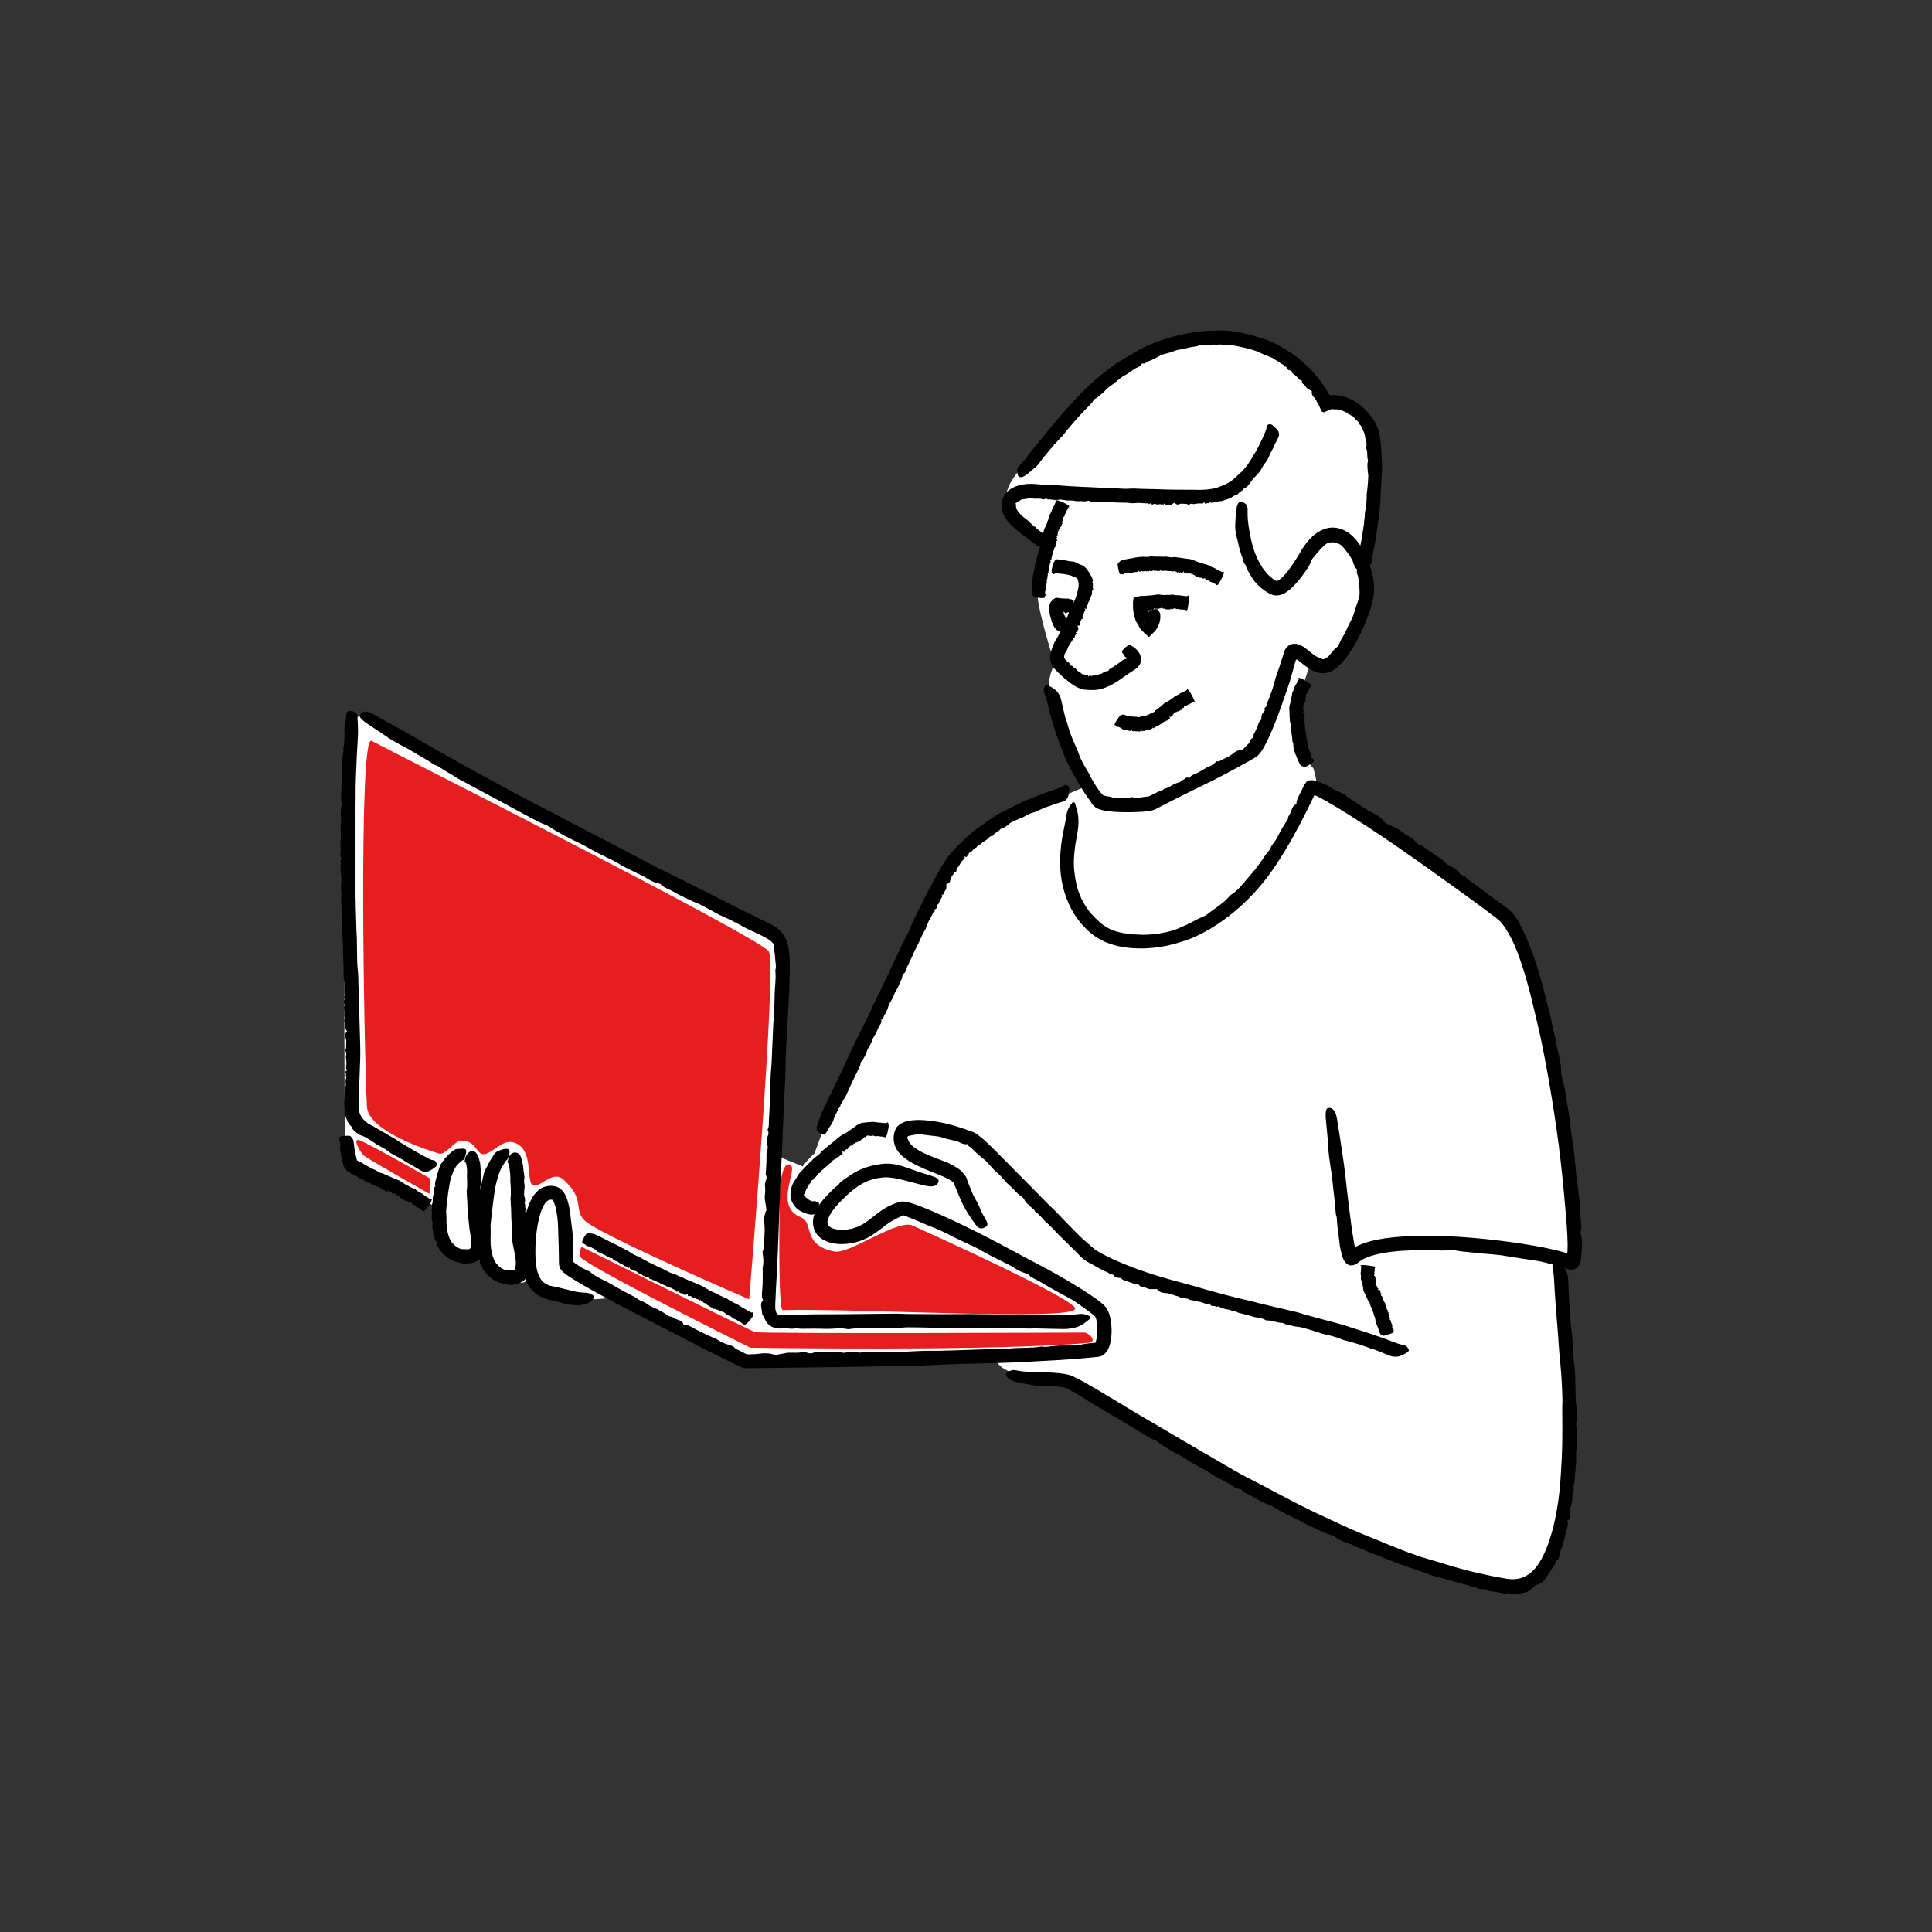
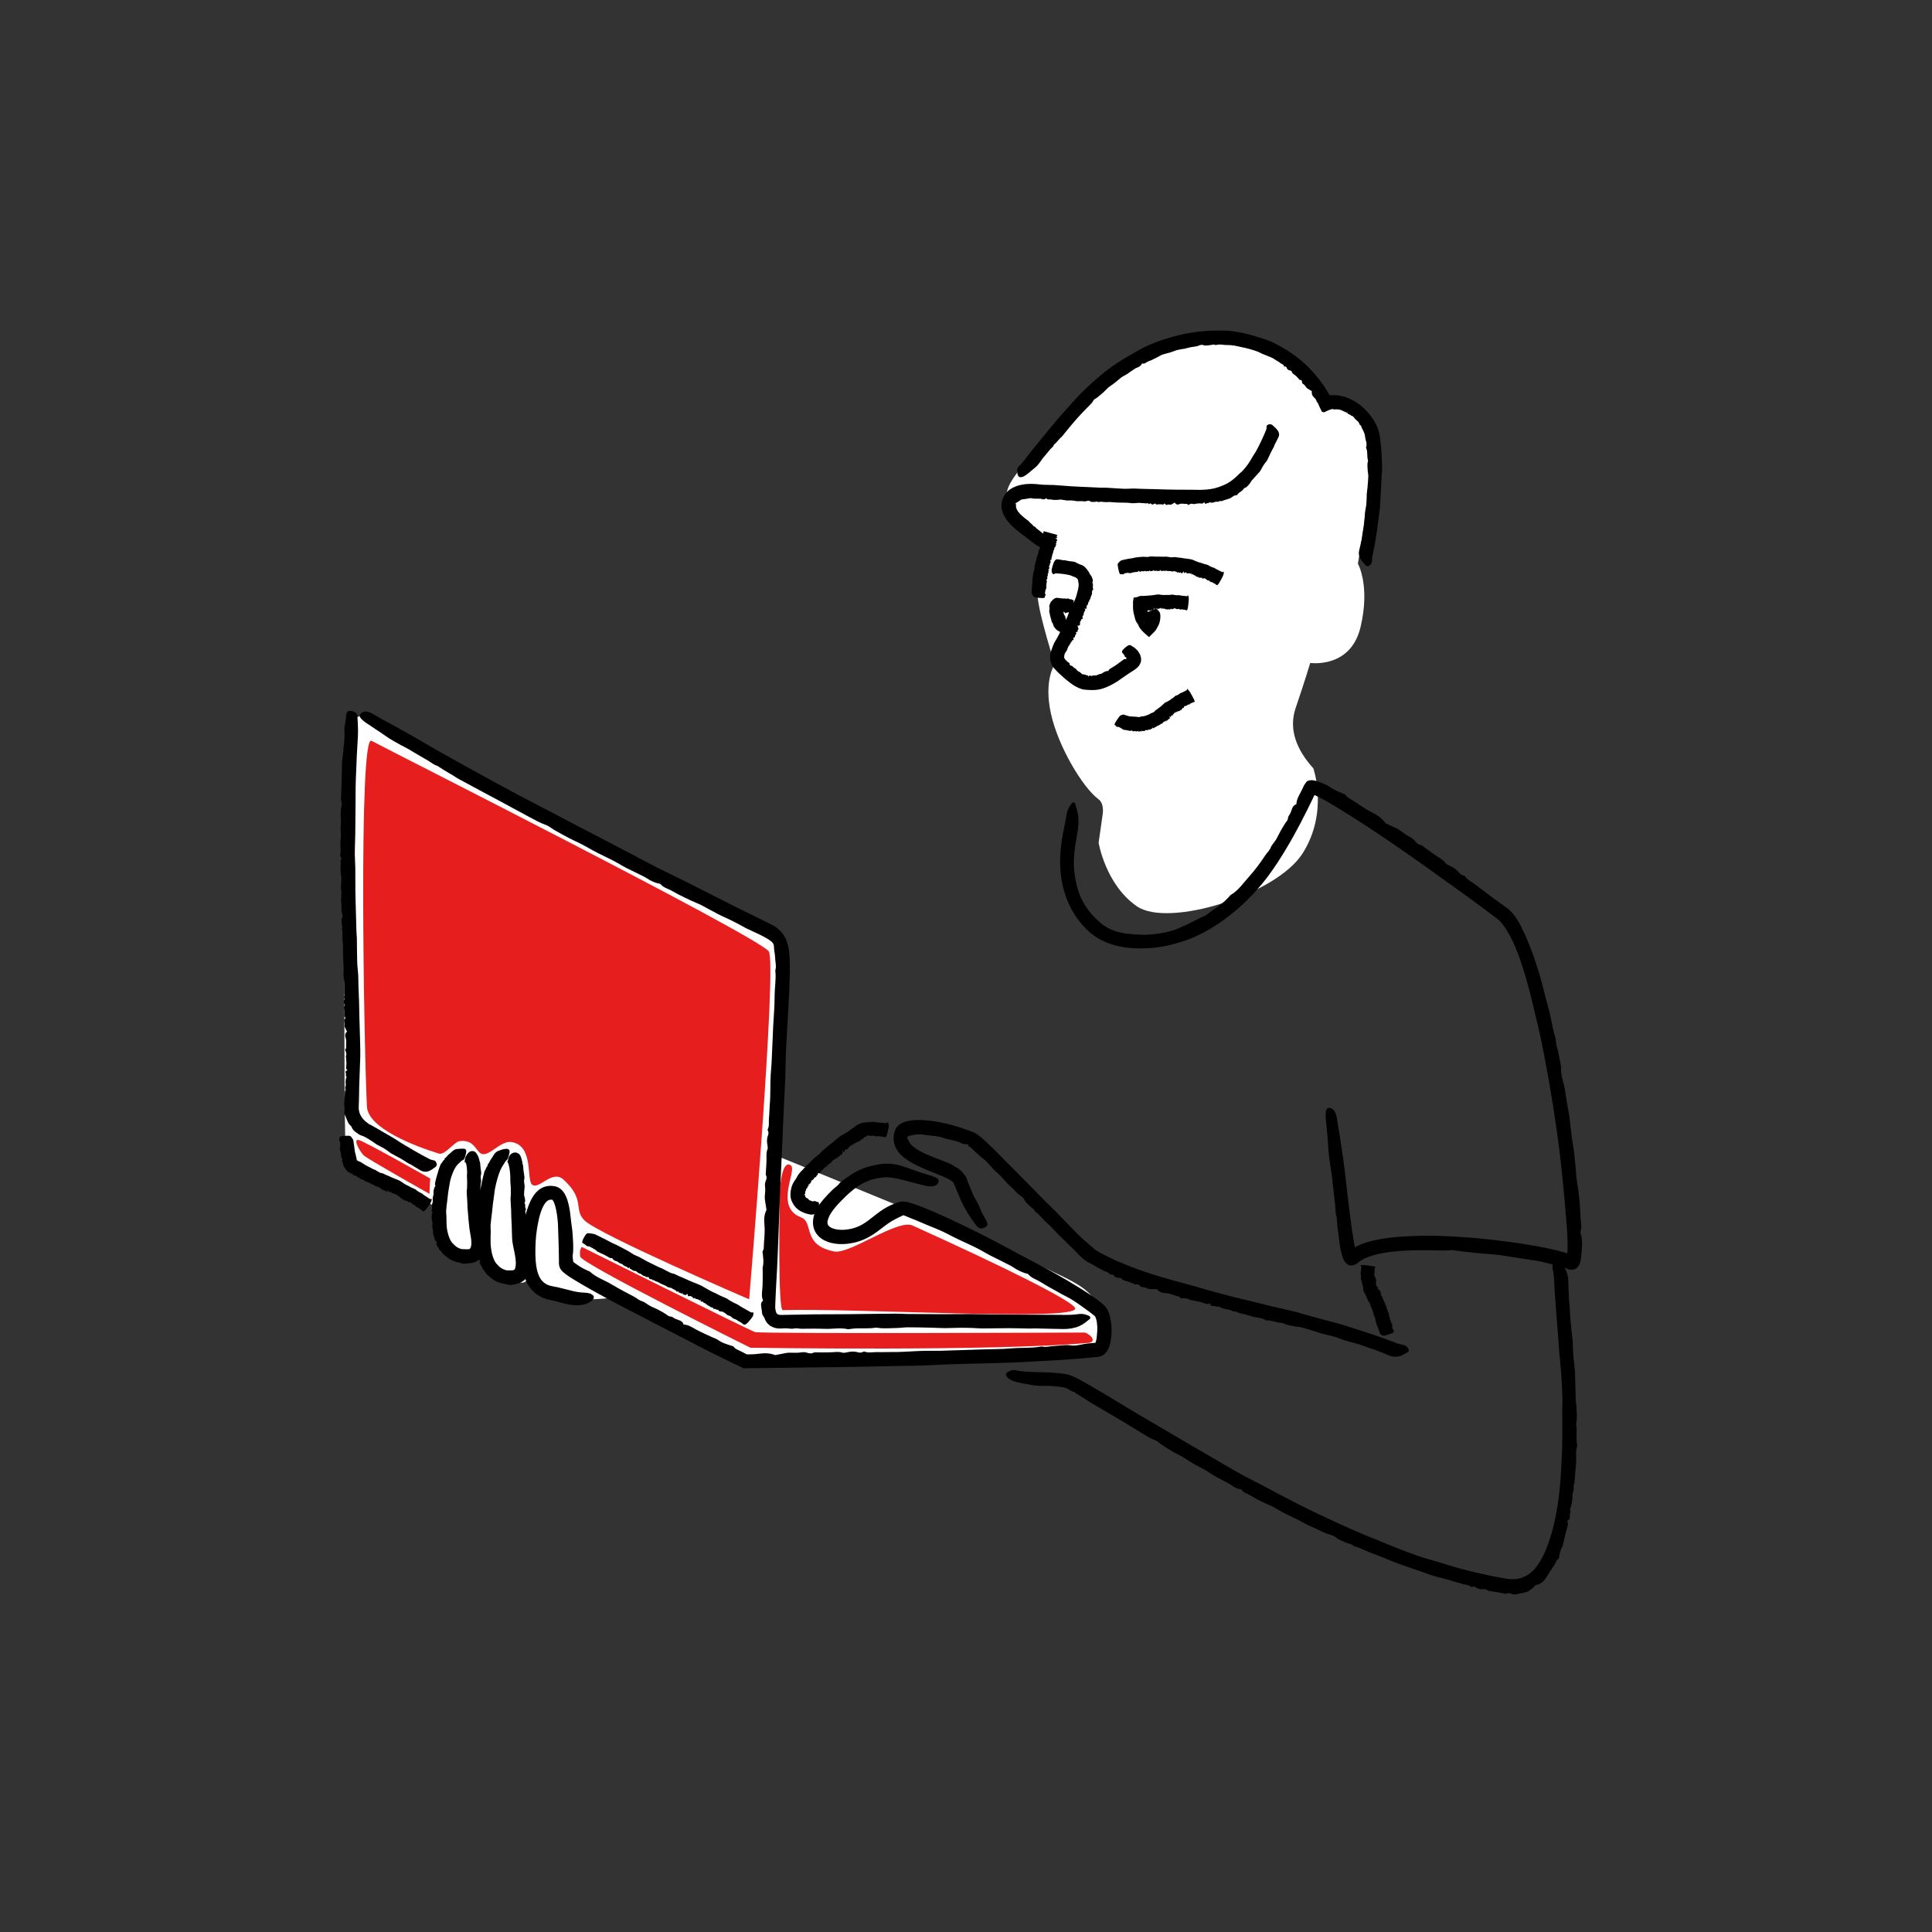
<svg xmlns="http://www.w3.org/2000/svg" id="People" viewBox="0 0 1080 1080">
  <rect x="0" y="0" width="1080" height="1080" fill="#333333" stroke="none" />
  <defs>
    <style>
      .cls-1, .cls-2, .cls-3 {
        stroke-width: 0px;
      }

      .cls-2 {
        fill: #e61e1e;
      }

      .cls-3 {
        fill: #fff;
      }
    </style>
  </defs>
-   <path class="cls-3" d="m728.87,437.13s51,23.41,72.72,42.76c21.72,19.35,50.99,31,56.13,68.11,2.57,18.56,26.42,153.5,17.29,154.53-6.52.74,4.52,94.03,2.75,115.94-3.55,43.83-14.21,64.36-24.48,70.28s-73.85-23.31-106.62-35.16c-32.77-11.85-96.19-48.32-107.64-56.62-11.45-8.29-30.54-17.2-30.54-17.2,0,0-23.11-13.03-35.44-12.1-13.29,1-17.05-8.27-17.05-8.27l58.81-4.1s8.12-21.44-7.4-30.25c-18.56-10.53-89.33-44.77-97.62-46.35-8.29-1.58-21.32,15-33.56,13.42s-22.11-9.08-18.95-14.21c3.16-5.13-11.06-2.37-12.63-12.63-1.58-10.27,10.66-20.53,10.66-20.53,0,0,11.45-30.8,16.58-45.8,5.13-15,51.72-105.03,62.39-119.64,10.66-14.61,77.54-41.72,77.54-41.72-10.38,2.84,117.09-.45,117.09-.45Z" />
  <path class="cls-3" d="m614.14,471.09s3.84,23.44,21.42,35.56c17.58,12.12,77.79-6.47,92.53-29.5s6.08-47.64,6.08-47.64c-9.08-10.02-14.06-21.54-9.88-33.78,5.18-15.17,8.14-25.15,8.14-25.15,0,0,22.56,3.33,28.11-19.98,5.55-23.3-1.48-35.51-1.48-35.51,0,0,11.47-64.73,4.44-75.46-7.03-10.73-27.37-14.8-27.37-14.8,0,0-5.55-19.98-30.33-31.81-24.78-11.84-65.47-7.03-91.74,22.19-26.26,29.22-48.46,48.09-51.05,59.19-2.59,11.1,1.48,15.91,10.36,22.93l8.88,7.03s-3.33,17.76-2.22,29.22c1.11,11.47,9.62,37.73,9.62,37.73,0,0-6.29,8.51-2.22,27.37,4.07,18.87,18.08,41.83,26.63,48.09,3.42,2.5,2.34,8.46,2.34,8.46l-2.26,15.85Z" />
  <g>
-     <path class="cls-1" d="m680.17,425.57c.55-.02,1.12.13,1.47-.07,2.47-1.47,5.31-2.3,7.5-4.19,1.56-1.35,3.22-2.2,5.23-1.93.95-1,1.89-1.99,2.73-2.91.39-.35.28-.3.43-.34.07-.09.16-.17.26-.25.05-.04.09-.06.15-.12l.2-.27c.25-.39.48-.69.6-1.27.11-.5.53-1.09.96-1.33.81-.47,1.35-.94,1.02-1.94-.03-.09.03-.26.09-.38.4-.8.81-1.61,1.22-2.41.39-.82.76-1.65,1.07-2.5.4-1.15.56-2.3,1.64-3.07.27-.19.38-.88.39-1.32.03-1.28.29-2.37,1.27-3.31.39-.37.86-.92.52-1.62-.07-.15-.06-.53.01-.57,1.38-.91,1.26-2.63,1.89-3.94.66-1.37,1.02-2.91,1.63-4.31,1.48-3.48,2.08-7.22,3.32-10.77.51-1.44,1.11-2.86,1.55-4.32l.48-1.56.24-.78.12-.39.19-.57,1.53-4.59.38-1.15c.04-.2.18-.38.31-.56l.38-.56c.54-.69,1.16-1.3,1.97-1.72.79-.44,1.72-.67,2.59-.7.88-.01,1.76.12,2.65.44,1.43.5,2.95,1.55,4.2,2.51l.82.65.54.45,1.03.85c1.33,1.09,2.64,2.07,3.91,2.63,1.17.55,2.12.97,2.84,1.1.7.08,1.18-.02,1.69-.75.03-.04.07-.1.11-.1.62-.07,1.08-.34,1.47-.82.39-.51.73-1.05,1.19-1.47.48-.51.91-1.13,1.37-1.68.45-.57.9-1.14,1.47-1.48.76-.43,1.21-1.03,1.55-1.66.34-.64.6-1.29.89-2.01.31-.76.73-1.47,1.18-2.18.44-.71.87-1.45,1.26-2.19.68-1.22,1.19-2.54,1.79-3.8.12-.24.2-.5.32-.74.45-.84.9-1.71,1.35-2.56.42-.87.83-1.74,1.2-2.63.63-1.61,1.06-3.31,1.58-4.93.19-.51.37-1.03.56-1.56.17-.51.34-1.03.52-1.55.38-1.04.64-2.06.88-3.1.15-.56.13-1.09.14-1.64,0-.53.03-1.11-.02-1.56.01-1.23-.19-2.87-.37-4.38-.21-1.47-.19-3.06-.78-4.43-.42-1.06-.47-1.87-.15-2.85-1.02-.85-1.54-1.99-2.02-3.17-.27-.66-.33-1.42-.67-2.05-1-1.95-2.26-3.72-3.56-5.29-.62-.76-1.17-1.56-1.82-2.25-.5-.5-1.01-1.02-1.6-1.33-1.09-.6-2.15-.96-3.13-1.1-.98-.13-1.93-.12-3.02.15-1.56.33-2.95,1.77-4.33,3.2-1.16,1.26-2.39,2.56-3.48,4.08-.12.16-.25.31-.39.46-.13.14-.3.33-.39.39h-.04s-.1.14-.1.14c-.07.09-.14.17-.2.26-.13.17-.26.34-.38.51-.23.34-.43.68-.54,1.04-.67,2.21-1.99,4.02-3.25,5.88-1.2,1.78-2.5,3.52-3.91,5.22-1.42,1.7-2.94,3.36-4.8,4.96-.66.55-1.35,1.1-2.17,1.61-.77.51-1.72,1-3.05,1.41-1.26.33-2.58.45-3.86.18-.31-.07-.62-.2-.93-.3-.31-.1-.63-.18-.91-.35l-1.32-.7c-2.96-1.71-5.48-3.94-7.55-6.42-.21-.25-.44-.48-.61-.75-1.56-2.61-3.34-5.07-4.26-7.87-.08-.21-.13-.49-.26-.63-1.08-1.08-1.16-2.59-1.64-3.9-.57-1.49-1.05-2.99-1.49-4.51-.4-1.45-.71-2.92-1.03-4.39-.21-.94-.49-1.88-.7-2.83-.53-2.33-.94-4.68-.78-7.16.2-3.04.25-6.16.81-9.27.03-.15.05-.31.1-.46.36-1.31.82-2.12,1.39-2.47.57-.36,1.25-.28,2.17.13,1.85.84,2.54,2.11,2.44,4.32-.16,3.92.31,7.87,1,11.74.57,3.07,1.16,6.15,2.08,9.13.97,3.18,2.25,6.26,3.84,9.07,1.59,2.81,3.53,5.37,5.8,7.33.92.83,1.91,1.5,2.92,2.09l.32.17.08.05c.05.03.11.04.16.04.11.04.23,0,.34-.03,0,.02.25-.13.41-.19.2-.12.4-.23.61-.37.43-.3.88-.65,1.34-1.05.91-.8,1.82-1.77,2.69-2.79,1.96-2.31,3.69-4.98,5.41-7.65.54-.84,1.06-1.69,1.58-2.54l.76-1.29.79-1.4.92-1.39c.3-.44.57-.9.91-1.33.68-.86,1.27-1.76,2.05-2.58,1.41-1.7,3.17-3.28,5.21-4.63,2.03-1.33,4.55-2.38,7.29-2.58,2.73-.22,5.47.45,7.71,1.6,3.5,1.77,5.94,4.44,7.95,7.15,1.96,2.76,3.47,5.69,4.72,8.7,1.55,3.8,2.88,7.71,3.47,11.82.1.89.23,1.78.28,2.68l.08,1.35c.02.46-.01.97-.02,1.46-.02.49-.03.99-.06,1.47l-.18,1.37-.19,1.37-.27,1.31c-.73,3.5-1.79,6.79-3.02,9.99-.58,1.63-1.28,3.21-1.92,4.8-.72,1.56-1.38,3.15-2.17,4.68-1.9,3.84-4.01,7.59-6.53,11.17l-1.99,2.65c-.75.85-1.45,1.72-2.25,2.56l-1.27,1.23c-.22.2-.42.41-.64.61l-.75.58c-.51.38-.97.76-1.54,1.13-.64.38-1.29.73-2.03.99-1.43.53-3.03.77-4.52.68-1.5-.1-2.85-.49-4.05-1-2.05-.88-3.69-2.03-5.2-3.15-.75-.57-1.47-1.14-2.15-1.7l-1.52-1.23c-.17-.14-.36-.28-.56-.39-.19-.11-.44-.2-.66-.09-.21.13-.28.33-.36.59l-.46,1.5c-.4,1.46-.81,2.95-1.22,4.46-.46,1.76-.95,3.5-1.47,5.24-.81,2.65-1.76,5.26-2.67,7.88-1.25,3.64-2.53,7.28-3.88,10.91-.22.6-.44,1.22-.66,1.82-2.09,5.37-4.23,10.66-7.11,16.06l-.7,1.2c-.24.4-.45.79-.77,1.23l-.89,1.27c-.39.48-.89,1-1.35,1.47-.2.24-.59.46-.88.68l-.48.32-.32.19-1.15.68-2.21,1.26-4.8,2.66-4.8,2.62-4.82,2.57-4.85,2.52c-2.21,1.14-4.47,2.19-6.7,3.29-2.81,1.39-5.62,2.77-8.42,4.15-2.8,1.4-5.6,2.8-8.39,4.19-2.89,1.5-5.78,2.99-8.66,4.48l-.76.38c-.79.38-1.73.66-2.26.76-.62.14-1.16.23-1.68.3-1.05.15-2.04.25-3.02.32-2.23.17-4.39.23-6.56.27-2.99.05-5.97,0-9-.18-1.52-.1-3.05-.24-4.66-.48-.81-.13-1.61-.26-2.5-.49-.42-.09-.91-.25-1.39-.39l-.47-.17c-.18-.07-.38-.14-.53-.21-.32-.15-.64-.31-.95-.48-.54-.31-1.04-.68-1.45-1.15-.25-.18-.44-.45-.62-.68l-.44-.63c-.37-.55-.75-1.11-1.11-1.65-.42-.61-.87-1.19-1.28-1.81-1.12-1.61-2.23-3.24-3.25-4.91-1.07-1.64-2.02-3.35-3.02-5.03-.89-1.58-1.79-3.15-2.65-4.74-.82-1.61-1.71-3.19-2.44-4.84-1.13-2.36-2.01-4.83-3-7.24-3.54-8.92-6.32-18.09-8.43-27.39-.29-1.32-.77-2.62-1.31-3.85-.69-1.62-.29-3.01.28-4.26.19-.41,1.13-.69,1.54-.46,1.65.91,3.41,1.74,4.75,3.08,1.37,1.34,2.36,3.25,2.82,5.32.73,3.3,1.43,6.61,2.33,9.87.18.66.51,1.28.69,1.93.69,2.29,1.27,4.62,2.12,6.86.54,1.54,1.17,3.04,1.82,4.53.62,1.51,1.32,2.97,1.97,4.46.45,1.07.76,2.19,1.2,3.27.55,1.39,1.18,2.76,1.88,4.08.83,1.65,1.91,3.17,2.78,4.79.79,1.36,1.44,2.8,2.21,4.18.74,1.23,1.45,2.49,2.23,3.7.8,1.2,1.56,2.42,2.43,3.56.73.93,2.01,2.17,2.07,2.08.07.05.16.07.25.09.05,0,.03-.01.1.01.08.03.21.05.31.07.43.1.95.17,1.47.26,1.05.17,2.16.37,3.25.8.24.09.54.13.79.09,2.24-.32,4.47.1,6.72.02.79-.03,1.58-.23,2.37-.36.2-.03.44-.14.59-.09,2.65.97,5.49-.08,7.93-.25.76-.04,1.54-.19,1.6-.22,1.7-.8,3.56-1.75,5.32-2.65.85-.44,1.82-.28,2.65-1.15.61-.64,1.93-.72,2.88-1.18.94-.46,1.78-1.14,2.72-1.59,1.07-.5,2.21-1.02,3.34-1.21.9-.15.69-1.02,1.49-1.17.57-.11,1.21-.5,1.63-.92.87-.85,1.63-.82,2.54-.21.62-1.46,1.9-1.92,3.33-2.49,2.01-.82,3.85-2.07,5.75-3.15.49-.28.95-.74,1.45-.85,2.01-.41,3.26-1.77,4.73-3.06Z" />
    <path class="cls-1" d="m605.37,345.9c-.28.04-.7,0-.73.12-.22.88-1.12,1.45-.91,2.53.15.77-.13,1.29-1.42,1.22.19.56.4,1.11.55,1.64.05.16-.02.28-.09.39-.2.31-.5.55-.36,1.04.06.22-.1.44-.39.44-.57,0-.9.07-.33.65.05.05.04.11.02.15-.28.52-.67.97-.82,1.55-.1.38-.02.84-.79.83-.19,0-.16.26-.09.45.21.55.2.96-.51,1-.28.02-.59.09-.18.52.09.09.14.25.09.25-1.03-.1-.67.67-1.02,1-.36.34-.46.85-.79,1.22-.8.89-.91,2.28-1.47,3.1-.23.34-.54.62-.69.95-.45.94-.58,1.75-.57,2.17,0,.18-.05.31-.05.46,0,.15.07.33.29.47.38.21.23,1.12,1.24,1.24.02,0,.05,0,.04.03-.28.74.5.52.75.83.27.34.88.43.83,1.08-.06.84.55.77,1.06.92.53.15.78.64,1.17.95.33.25.68.46,1.02.68.06.04.14.07.19.12.36.42.67.88,1.08,1.2.37.3.87.37,1.22.64.45.35.81.83,1.28,1.13.25.15.61.05.88.11.38.07.74.14,1.07.25.32.09.6.48.97.32.28-.12.42.13.55.76.34-.67.62-.77.91-.71.16.04.33.29.51.26.26-.02.53-.07.79-.12.26-.08.53-.15.79-.2.25-.03.56.06.84.06.22,0,.45.03.65-.06.38-.2.75-.39,1.14-.52.4-.17.81-.28,1.28-.31.65-.1,1.09-.65,1.67-.97.49-.25,1.03-.42,1.58-.61.33-.11.92.15,1.04-.25.24-.78.83-.97,1.35-1.31.99-.64,2.06-1.23,3.06-1.94.7-.49,1.39-1.01,2.1-1.53.37-.27.67-.51,1.09-.8l.6-.42.52-.36c.07-.05.12-.12.21-.13.42.19.31-.04.84.07.04,0,.13.03.07-.02-.47-.32.13-.13.19-.25.06-.11.03-.23.02-.35-.02-.1,0-.22-.09-.32-.05-.06-.2-.1-.3-.12-.06-.01-.12-.03-.18-.04l-.07-.02s-.07-.05-.1-.07c-.13-.11-.21-.24-.22-.45-.23-.73-.87-1.3-1.39-1.93-.03-.03-.05-.07-.07-.1-.31-.68.09-1.37,1.57-2.68,1.49-1.32,2.48-1.77,3.17-1.38.61.33,1.21.72,1.82,1.11.15.11.29.18.46.32.18.17.36.33.54.49.36.35.72.64,1.07,1.07,1.2,1.43,1.95,3.15,1.95,4.86.04.46-.06.92-.13,1.38-.15.44-.27.89-.5,1.29-.39.83-1.03,1.52-1.73,2.18-.39.3-.77.61-1.18.9l-1.25.81-.71.45-.61.4c-1.47.99-2.96,1.99-4.43,2.98-.85.58-1.66,1.26-2.55,1.83-2.7,1.68-5.63,3.33-9.08,4.31-2.09.59-4.38.72-6.64.59-.72-.05-1.44-.04-2.16-.13-.36-.03-.73-.07-1.09-.11-.36-.07-.72-.15-1.07-.24-2.42-.73-4.51-2.01-6.32-3.36-.92-.68-1.8-1.35-2.63-2.05-1.04-.87-2.01-1.75-2.95-2.62-.91-.85-1.93-1.77-2.95-2.94-.5-.58-1.11-1.15-1.55-1.93-.76-1.28-1.32-2.99-1.34-4.69-.04-1.7.38-3.23.86-4.51.5-1.33.88-2.58,1.41-3.66.41-.82.88-1.45,1.28-2.16.56-.98,1.08-1.98,1.6-2.98.09-.17.15-.35.24-.51.78-1.48,1.55-2.96,2.27-4.47.42-.88.8-1.78,1.18-2.68l.62-1.48.6-1.49c.21-.5.41-.99.61-1.48.21-.49.43-.98.64-1.47.3-.67.67-1.3.99-1.96.4-.83.81-1.67,1.16-2.47.36-.81.69-1.64.98-2.46.3-.86.5-1.75.73-2.59.16-.54.31-1.08.43-1.61.13-.53.24-1.05.29-1.55.09-.7.09-1.35.05-1.88-.01-.28-.06-.47-.1-.68-.07-.2-.13-.41-.16-.62-.07-.14,0-.32,0-.51.02-.11-.05-.16-.09-.24-.06-.09-.09-.2-.14-.3-.08-.08-.14-.18-.21-.28-.04-.11-.16-.19-.26-.28-.11-.09-.17-.2-.32-.28-.27-.14-.48-.31-.84-.42-.16-.06-.32-.13-.48-.2-.18-.06-.37-.11-.55-.18-.25-.1-.51-.24-.81-.35-.29-.12-.56-.26-.88-.33-2.31-.6-5-.88-7.77-1.04-.39-.02-.79.13-1.19.39-.52.34-.88-.33-1.2-1.15-.1-.27-.11-1.25-.02-1.6.39-1.43.78-2.98,1.29-4.02.51-1.04,1.2-1.58,1.87-1.5,1.08.13,2.16.35,3.27.55.22.04.45-.08.68-.04.8.14,1.57.37,2.39.5.55.07,1.11.13,1.69.2.57.06,1.15.15,1.74.3.42.1.77.41,1.17.62.52.26,1.03.46,1.58.71.34.14.69.25,1.05.37.36.16.71.32,1.05.53.58.32,1.01.97,1.49,1.43.44.46.81,1.02,1.19,1.52.33.56.64,1.12.95,1.68.21.5.73.9.96,1.44.3.95.96,1.95.38,3-.06.11-.06.23,0,.33.55.91.17,1.79.19,2.62.01.3.16.61.24.91.02.08.11.18.04.23-1.15.78-.43,1.9-.84,2.78-.41.89-.67,1.8-.94,2.71-.09.3-.72.36-.45.83.19.35-.43.55-.56.86-.13.31-.02.7-.17,1.01-.17.34-.36.7-.8.89-.35.16.43.53.12.68-.22.1-.25.35-.15.58.2.48-.23.52-1.18.31.8.73.48,1.06.16,1.44-.44.54-.45,1.28-.64,1.94-.05.17.06.43-.13.51-.75.34-.4,1.08-.21,1.82Z" />
    <path class="cls-1" d="m647.07,340.88c-.06-.24-.12-.63-.17-.61-.35.17-.71-.4-1.05.26-.24.47-.47.45-.68-.74-.16.42-.32.85-.47,1.23-.05.11-.1.11-.15.1-.14-.03-.28-.19-.43.16-.07.16-.17.12-.23-.14-.11-.49-.19-.76-.29.01,0,.07-.03.09-.05.09-.23,0-.46-.12-.69.01-.15.09-.29.39-.43-.29-.04-.17-.12-.01-.17.14-.14.45-.31.64-.42.06,0-.23-.04-.47-.02.1,0,.12,0,.25,0,.2-.1-.95-.08-.24-.11-.38-.06-.14-.05.04-.1-.05-.18-.23.03.42-.02.35-.03-.03-.14-.15-.15-.14-.04.04,0,.14,0,.18.03.04-.26-.11.03.13.27.17-.43-.14.3.21.01,0,.03.02,0,0-.76-.3.01.03-.04,0-.06,0,.31.07-.22-.03-.69-.11-.19.02.06.04.26.03.06.02.09.03.03,0,.1,0,.15,0,0,0,.04,0,.03,0-.1,0-.25.06-.21.29.02.16.28.24.3.4.03.2-.15.49-.11.7.02.11.28.12.37.2.12.11.24.22.3.36.06.13-.15.41.1.43.19.02.04.19-.44.55.66-.25.8-.2.82-.08.02.07-.15.26-.11.31.13.17.34.29.48.44.06.08-.01.26,0,.39,0,.1-.02.22.07.25.31.13.55.3.56.7,0,.29.39.21.55.34.11.09.16.25.21.42l-5.46.24h.08c.1,0,.54.28.39.05-.32-.46-.13-.44-.05-.55.14-.2.39-.36.5-.61.16-.34.22-.74.25-1.12,0-.02-.02-.04.02-.05.41-.11.19-.34.6-.5.03-.01.1-.03.04-.04-.52-.13.02-.19.02-.29,0-.11,0-.22,0-.33,0-.1.04-.21.02-.31-.02-.07-.14-.12-.22-.17-.18-.14-.39-.23-.18-.43.25-.26.09-.43.08-.63,0-.01,0-.02.01-.04.17-.24.83-.62,2.65-1.42,1.82-.8,2.84-1.04,3.2-.75.63.5,1.24,1.11,1.61,1.81.29.56.32,1.17.35,1.77.06,1.28-.09,2.56-.44,3.78-.28,1.01-.75,1.95-1.27,2.87-.29.51-.53,1.08-.91,1.55-.32.42-.69.8-1.07,1.17l-2.66,2.66-2.69-2.42c-.82-.74-1.6-1.53-2.23-2.41-.56-.75-.88-1.65-1.3-2.45-.25-.51-.73-.9-.97-1.43-.43-.9-.66-1.88-.9-2.83-.06-.26-.11-.45-.2-.76-.1-.31-.16-.67-.23-1-.39-1.69-.48-3.41-.38-5.02.02-.4-.09-.88-.04-1.28.08-.67.18-1.35.29-2.03.04-.15.02-.37.1-.48.17-.02.34-.03.51-.05.33-.03.66-.07.99-.12.66-.1,1.15-.47,1.81-.66.5-.15,1.2-.04,1.79-.08.81-.05,1.69-.1,2.55-.15.14,0,.29-.04.43-.05.69-.05,1.36-.11,2.07-.16.4-.04.81-.11,1.21-.17.22-.03.44-.07.66-.1l.66-.11c.22-.03.44-.06.67-.07.22-.02.44-.02.67-.02.3,0,.61.09.91.13.39.04.78.09,1.15.13.38.04.76.06,1.14.06.4,0,.79-.08,1.19-.08.25,0,.51.02.76.02.25,0,.51.01.76,0,.33-.03.69-.07,1.05-.11.35-.04.7-.07,1.05-.08.15,0,.31.13.46.19.09.03.17.03.26.04.22.02.46.05.69.07.23.03.46.05.69.05.43.01.86-.07,1.28-.04.31.02.62.19.93.23,1.14.14,2.28.28,3.43.36.16.01.33-.16.48-.42.21-.35.36.31.5,1.13.05.27.06,1.25.03,1.6-.14,1.43-.28,3-.47,4.04-.19,1.05-.45,1.61-.72,1.55-.42-.09-.84-.27-1.27-.39-.08-.02-.17.11-.26.09-.3-.07-.6-.24-.9-.25-.41-.01-.81.12-1.22.13-.14,0-.29-.22-.44-.28-.19-.08-.38-.14-.56-.12-.23.02-.46.18-.69.17-.2,0-.4-.19-.59-.25-.36-.11-.72-.24-1.09-.24-.16,0-.32.33-.48.36-.3.05-.6.46-.89-.17-.03-.07-.07-.07-.1-.01-.28.52-.57.2-.85.31-.1.04-.2.24-.3.36-.03.03-.06.14-.08.08-.34-1.01-.69-.07-1.03-.26-.35-.19-.71-.18-1.06-.16-.12,0-.22-.57-.35-.17-.1.29-.25-.23-.38-.25-.13-.02-.26.21-.38.18-.14-.04-.3-.09-.43-.43-.11-.27-.13.59-.23.36-.07-.16-.16-.1-.23.08-.14.37-.22,0-.29-.97-.14,1.02-.31.84-.5.71-.26-.19-.53.09-.8.18-.07.02-.14.23-.2.09-.24-.55-.45.08-.68.56Z" />
    <path class="cls-1" d="m663.43,320.86c0-.25.05-.64,0-.63-.41.06-.63-.62-1.16-.06-.38.39-.61.31-.52-.9-.28.37-.56.74-.8,1.07-.08.1-.13.08-.18.05-.14-.07-.25-.26-.48.04-.11.14-.2.07-.2-.2,0-.51-.02-.79-.3-.06-.03.07-.05.08-.07.07-.23-.06-.45-.25-.71-.15-.18.06-.38.32-.38-.38,0-.17-.12-.04-.21.1-.25.41-.43.57-.46-.04-.02-.24-.06-.49-.24.06-.04.11-.11.23-.11.18.01-.96-.32-.31-.48-.48-.17-.18-.4-.04-.58-.17-.44-.32-1.03.27-1.49.12-.19-.06-.36-.21-.56-.23-.56-.04-1.12-.04-1.68-.05-.45-.01-.88-.32-1.35-.08-.43.22-.8-.48-1.25.17,0,.01-.02.03-.03,0-.15-.71-.38,0-.57-.06-.2-.06-.44.28-.59-.23-.2-.66-.39-.2-.6.03-.22.24-.44.04-.67.06-.18.01-.37.08-.56.14-.04.01-.07.04-.11.03-.25-.09-.51-.25-.77-.26-.23-.01-.46.21-.69.18-.3-.04-.61-.28-.91-.33-.16-.03-.31.21-.47.28-.22.09-.44.16-.66.17-.21,0-.45-.27-.65-.06-.15.17-.28-.04-.44-.63-.1.71-.27.82-.46.79-.1-.02-.23-.26-.33-.24-.31.03-.61.19-.93.24-.15.02-.32-.13-.48-.18-.12-.04-.25-.11-.37-.05-.42.2-.85.34-1.33.11-.34-.16-.61.21-.92.26-.27.04-.55-.02-.83-.1-.17-.05-.43-.52-.52-.24-.2.58-.5.47-.78.51-.53.09-1.09.04-1.62.15-.74.15-1.47.37-2.2.56-.04,0-.07.05-.11.02-.43-.31-.73.03-1.17-.3-.03-.03-.08-.09-.09-.02-.06.54-.34.08-.52.11-.2.05-.39.09-.58.14-.19.04-.38.03-.56.09-.12.04-.21.17-.32.27-.26.23-.5.47-.86.3-.44-.22-.8-.02-1.19,0-.02,0-.04,0-.06,0-.38-.17-.65-.88-1.08-2.82-.42-1.94-.51-2.98-.24-3.28.48-.52.95-1.07,1.47-1.44.41-.29.88-.36,1.34-.48.97-.26,1.97-.44,2.96-.62.82-.14,1.64-.25,2.46-.38.46-.07.91-.26,1.37-.32.7-.1,1.39-.19,2.09-.29.71-.07,1.42-.12,2.13-.16.87-.04,1.74.09,2.62.11.55,0,1.08-.26,1.63-.28.95-.06,1.91.06,2.87.1.48.02.96,0,1.44-.02,1.2.02,2.4.04,3.61.06.3.02.6-.1.9-.06,1,.14,2.02.28,3.02.42.52.06,1.08-.16,1.61-.18.41-.01.8.11,1.2.15.53.06,1.1.13,1.65.2.09.01.19,0,.28,0,.82.11,1.64.23,2.44.39.47.08.95.13,1.43.19.26.03.52.06.79.09.27.03.53.06.78.11.26.04.51.09.77.15s.51.13.76.2c.34.1.66.29.99.42.42.17.83.34,1.23.52.41.17.82.33,1.24.47.43.15.9.21,1.33.35.28.09.56.19.83.3.27.11.54.21.82.29.38.1.77.2,1.17.3.39.1.78.2,1.16.33.17.06.29.24.44.35.08.06.17.1.26.14.23.11.47.23.71.34.24.12.47.23.72.33.45.18.94.27,1.38.47.32.14.59.43.91.59,1.15.59,2.3,1.19,3.48,1.73.17.08.4-.01.66-.2.34-.24.27.44.11,1.25-.05.27-.39,1.19-.56,1.5-.67,1.28-1.38,2.68-1.97,3.58-.58.9-1.05,1.31-1.31,1.15-.41-.25-.78-.6-1.17-.88-.08-.06-.22.03-.3-.02-.29-.18-.54-.46-.84-.59-.42-.18-.89-.21-1.31-.36-.15-.05-.22-.32-.35-.43-.17-.14-.34-.27-.54-.33-.25-.07-.54-.01-.78-.11-.2-.08-.34-.33-.53-.47-.34-.25-.67-.51-1.04-.65-.17-.06-.45.19-.62.16-.33-.06-.78.21-.87-.49-.01-.07-.05-.09-.1-.05-.47.39-.66-.02-.99-.02-.12,0-.29.15-.43.23-.04.02-.1.11-.1.05-.02-1.08-.69-.33-.98-.62-.3-.3-.68-.41-1.05-.51-.12-.03-.04-.62-.31-.28-.2.24-.19-.3-.32-.37-.13-.06-.33.12-.46.04-.14-.08-.28-.19-.32-.56-.03-.3-.32.52-.35.27-.02-.18-.14-.15-.26,0-.26.3-.23-.09-.01-1.02-.46.93-.58.71-.73.52-.22-.26-.58-.08-.89-.07-.08,0-.21.18-.24.03-.1-.6-.49-.06-.87.33Z" />
    <path class="cls-1" d="m594.84,342.92c-.14-.25-.38-.66-.38-.63.06.17-.39-.42.02.26.3.49.3.47-.67-.78.3.44.62.89.92,1.28.09.12.08.11.07.1-.04-.04-.19-.2.11.17.14.17.1.12-.14-.15-.46-.51-.72-.77,0,.02.07.07.08.09.08.09-.02,0-.15-.11-.02.04.08.1.39.38-.32-.26-.18-.16-.02,0,.14.14.46.43.67.59.04.08-.25-.2-.51-.4.11.1.13.11.26.22.21.17-1.02-.8-.27-.18-.42-.29-.16-.1.04.06-.07,0-.26-.12.46.36.38.33-.03,0-.17-.07-.16-.05.04.05.16.13.2.16.03.02-.26-.03.05.06.28.06-.42-.03.3.08.02,0,.04,0,0,0-.75-.07.01.01-.04,0-.06,0,.31,0-.22,0-.68.01-.19.03.06.02.26-.01.06,0,.09,0,.03,0,.1,0,.15-.02,0,0,.04,0,.03,0-.1.02-.26.06-.28.07-.02.01.2-.05.16-.04-.05.01-.27.12-.28.25,0,.06.23.01.3.03.09.03.17.06.19.13.02.06-.22.25-.02.21.16-.03-.02.09-.53.4.64-.28.75-.29.73-.23,0,.04-.21.18-.19.21.05.07.2.07.25.13.02.03-.1.15-.14.23-.03.05-.08.12-.03.12.18,0,.3.03.13.27-.11.17.19.02.22.05.03.03-.02.13-.08.25-.03.07-.36.48-.16.28.39-.38.3-.25.32-.23.03,0-.01.16,0,.15.04-.09-.08.21-.1.24-.03.08-.06.23-.06.21,0,0,0,0,0,0,0,.04,0,.04,0,.05,0,.02,0-.04,0-.05h0s0-.07,0-.03c0,.01,0-.02.01,0,0,0,.02.06.02.04,0-.02-.01-.12-.02-.19-.02-.17-.07-.35.02-.11.12.29.15.14.22.2,0,0,0,0,.02.02.14.21.51.88,1.38,2.66.88,1.78,1.24,2.75,1.12,3.05-.1.26-.21.53-.35.79-.15.25-.34.47-.54.65-.32.3-.76.32-1.18.37-.9.12-1.89.02-2.77-.26-.73-.23-1.36-.6-1.92-.97-.31-.2-.69-.33-.95-.56-.81-.69-1.41-1.44-1.82-2.2-.26-.47-.31-1.03-.48-1.49-.11-.29-.44-.46-.55-.74-.1-.24-.17-.49-.22-.75-.08-.33-.15-.67-.22-.95-.09-.33-.21-.65-.3-.99-.26-.82-.4-1.65-.54-2.47-.02-.2-.18-.43-.19-.64-.02-.7.12-1.33.17-1.99.05-.32-.2-.81-.18-1.17,0-.29.13-.5.22-.74.09-.35.23-.69.38-1.02.03-.06.03-.13.06-.18.26-.47.66-.92,1.03-1.27.22-.2.4-.38.61-.57.12-.1.24-.2.37-.29.13-.1.27-.19.42-.27.15-.08.32-.15.49-.2.18-.06.37-.09.57-.12.17-.01.35,0,.54.03.13.02.27.04.36.06.39.06.78.11,1.13.16.37.05.74.1,1.1.12.38.03.75-.03,1.13,0,.23.02.48.05.73.08.13.01.25.02.36.04.07,0,.13,0,.2,0,.18-.01.35-.04.53-.07.18-.02.35-.04.53-.04.08,0,.14.14.21.21.04.04.08.04.12.05.11.03.22.06.33.1.11.03.22.06.33.08.21.03.42-.04.62,0,.14.03.28.21.42.26.25.08.49.17.72.25.05.02.1.03.13.05.02,0,.02.01.03.02h0s0,0,0,0c0-.01,0,0,0,.07v.55c.02.35.03.7.04,1.05,0,.29.03.63.05.89,0,.23.05.5.07.69.02.18.06.36.09.45.02.06.04.07.04.07.01,0-.06.03-.06.07-.08.12-.12.22-.22.44-.08.19-.14.38-.24.67-.1.28-.16.49-.26.83-.1.33-.2.66-.29.99-.04.15-.06.21-.13.48,0,0,0,0-.01.02,0,.02-.02.04-.03.08-.04.07-.08.17-.13.29-.14.33-.04-.33.08-1.14.04-.27.24-1.22.33-1.57.37-1.39.78-2.89,1.14-3.89.39-.98.64-1.51,1.1-1.29.06.03.13.06.2.09.11.06.23.12.35.18.11.06.23.13.33.2l.3.21c.21.16.42.34.6.55.09.1.18.2.26.31l.11.16.08.12c.06.1.13.21.19.33.24.47.42,1.1.44,1.73.02.64-.12,1.25-.31,1.72-.12.28-.16.35-.23.47-.07.12-.14.23-.23.35-.17.23-.36.45-.58.64-.21.2-.45.37-.68.5-.1.06-.27.15-.32.17l-.08.03c-.21.09-.43.17-.65.22l-.16.04h-.06s-.11.02-.11.02c-.15.02-.32.03-.36.03h-.21s-.13-.03-.13-.03c-.31-.06-.43-.14-.59-.21-.06-.03-.12.1-.17.08-.19-.08-.34-.26-.51-.27-.22-.02-.44.09-.65.08-.08,0-.13-.23-.2-.3-.09-.08-.18-.15-.28-.14-.12,0-.25.16-.36.14-.1-.02-.18-.21-.28-.28-.17-.13-.34-.27-.52-.29-.08,0-.18.32-.26.34-.15.04-.33.43-.43-.2-.01-.07-.03-.07-.05-.02-.18.51-.29.18-.44.27-.05.03-.11.23-.17.35-.01.03-.04.13-.04.08-.15-1.02-.16-.09-.21-.28-.04-.19-.09-.19-.14-.17-.01,0-.11-.58-.07-.18.03.3-.07-.24-.1-.26-.03-.02,0,.21-.02.18-.03-.04-.06-.09-.19-.45-.1-.28.14.6.06.37-.06-.17-.06-.11-.01.07.1.37-.03-.01-.39-1,.33,1.04.25.86.16.72-.06-.1-.08-.08-.08-.02,0,.06.02.15.02.19,0,.02.09.24.01.09-.32-.57-.04.08.22.57Z" />
    <path class="cls-1" d="m655.71,400.19c-.18-.17-.43-.47-.46-.42-.17.31-.75.01-.64.73.07.52-.12.61-.92-.29.11.43.22.87.3,1.27.02.12-.02.14-.07.16-.13.04-.32-.02-.25.34.03.17-.07.18-.25-.01-.35-.37-.55-.55-.22.15.03.07.02.09,0,.1-.18.11-.42.12-.53.34-.07.15-.03.47-.5-.04-.12-.13-.1.04-.06.2.12.46.1.69-.32.26-.17-.17-.36-.34-.12.19.05.11.08.24.05.2-.62-.74-.41-.04-.62-.07-.22-.03-.29.21-.49.22-.49.02-.54.8-.97.95-.17.06-.39.03-.54.13-.44.27-.84.6-1.3.86-.37.21-.86.16-1.14.58-.26.39-.87-.04-.97.72,0,.02,0,.04-.02.02-.44-.58-.34.15-.53.17-.2.02-.28.43-.61.02-.44-.54-.42-.04-.52.25-.11.31-.38.2-.58.29-.16.08-.31.21-.47.31-.03.02-.05.06-.09.06-.26,0-.56-.1-.81-.05-.22.05-.38.32-.61.35-.3.04-.65-.14-.95-.12-.16,0-.26.28-.4.37-.2.12-.4.21-.62.25-.21.03-.48-.22-.64.02-.13.18-.28-.02-.49-.59-.04.71-.2.84-.39.82-.1,0-.24-.24-.34-.22-.3.06-.6.21-.91.25-.15.02-.32-.13-.47-.19-.12-.05-.24-.12-.36-.08-.42.17-.85.3-1.3,0-.31-.2-.61.15-.93.15-.26,0-.53-.13-.78-.26-.16-.08-.3-.6-.44-.34-.31.52-.58.33-.85.31-.53-.04-1.04-.26-1.56-.33-.73-.13-1.47-.2-2.21-.36-.04,0-.08.01-.11-.03-.24-.46-.66-.32-.87-.82-.02-.04-.02-.11-.07-.06-.33.44-.33-.11-.48-.17-.19-.07-.36-.14-.54-.22-.17-.08-.32-.2-.5-.25-.12-.03-.27.02-.41.03-.34.02-.69.05-.85-.31-.2-.43-.57-.55-.86-.8-.01-.01-.03-.03-.04-.05-.15-.38.18-1.06,1.28-2.71,1.1-1.66,1.75-2.48,2.04-2.57.52-.15,1.02-.37,1.43-.45.31-.05.55.07.8.17.53.2,1.09.36,1.65.52.47.12.93.29,1.43.36.27.05.57-.04.85,0,.84.1,1.7.14,2.58.17.53.03,1.1.22,1.66.2.35-.01.66-.28,1-.34.59-.09,1.21-.1,1.82-.22.3-.05.6-.16.89-.27.74-.25,1.48-.55,2.2-.89.18-.08.3-.3.49-.37.62-.25,1.29-.44,1.89-.79.31-.17.48-.61.75-.86.2-.19.47-.27.7-.43.31-.21.61-.45.92-.69.05-.04.09-.1.14-.14.46-.34.93-.67,1.38-1.03.26-.21.51-.45.76-.68l.41-.39.41-.4c.14-.13.28-.25.43-.37.15-.12.3-.23.46-.33.21-.14.48-.21.72-.33.31-.15.61-.3.89-.45.3-.15.58-.32.86-.51.29-.19.53-.46.82-.65.19-.12.38-.24.57-.35.19-.12.38-.24.55-.38.24-.19.47-.4.7-.6.23-.2.47-.4.72-.58.11-.08.3-.04.44-.07.08-.02.14-.06.21-.09.17-.09.36-.18.54-.28.18-.09.36-.19.53-.29.32-.2.58-.48.91-.66.24-.13.56-.14.8-.26.91-.44,1.81-.89,2.68-1.38.12-.07.15-.29.11-.59-.05-.39.44.08.99.69.18.2.74,1,.92,1.32.7,1.26,1.48,2.62,1.93,3.58.45.96.57,1.55.35,1.63-.36.13-.77.19-1.14.29-.08.02-.06.17-.14.2-.26.09-.57.09-.79.23-.3.19-.52.5-.81.7-.1.07-.33-.04-.47-.02-.18.03-.35.07-.48.17-.16.13-.24.37-.41.48-.15.09-.39.04-.57.08-.32.08-.66.16-.92.33-.12.08-.05.43-.15.53-.19.19-.18.67-.74.3-.06-.04-.09-.02-.08.04.09.57-.3.44-.44.67-.05.08,0,.3-.01.45,0,.04.04.14-.01.1-.81-.67-.54.28-.89.29-.36.02-.61.2-.86.39-.08.06-.48-.37-.35.03.09.29-.31-.07-.41-.02-.1.05-.07.3-.18.34-.13.04-.27.07-.56-.15-.23-.17.24.55.04.41-.14-.1-.17,0-.12.18.1.37-.17.1-.75-.66.46.92.24.85.03.83-.3-.03-.34.34-.49.54-.04.05.02.26-.1.18-.48-.34-.29.29-.2.8Z" />
    <path class="cls-1" d="m664.21,282.33c-.24-.24-.45-.64-.65-.62-1.42.13-2.81-.51-4.22.09-1,.42-1.91.36-2.65-.87-.66.39-1.3.79-1.95,1.13-.19.1-.41.09-.61.06-.56-.06-1.11-.25-1.69.07-.27.15-.67.08-.88-.19-.39-.52-.71-.79-1.13-.04-.04.07-.13.08-.19.08-.9-.05-1.8-.22-2.71-.12-.6.06-1.17.33-1.69-.38-.13-.18-.47-.04-.68.11-.6.42-1.16.58-1.74-.03-.23-.24-.55-.5-.83.06-.06.12-.24.24-.27.18-.61-.98-1.4-.31-2.1-.48-.73-.18-1.5-.04-2.24-.17-1.82-.32-3.66.24-5.49.08-.74-.07-1.48-.23-2.22-.25-2.11-.05-4.26-.1-6.36-.14-1.73-.06-3.45-.41-5.18-.22-1.59.18-3.15-.56-4.74.04-.03.01-.08.03-.1,0-.69-.74-1.47-.06-2.2-.15-.77-.09-1.66.21-2.28-.32-.82-.7-1.5-.26-2.29-.06-.84.21-1.7-.03-2.55-.05-.71-.01-1.42.02-2.14.04-.14,0-.28.03-.41,0-.97-.14-1.93-.36-2.91-.43-.88-.06-1.77.11-2.65.03-1.13-.1-2.26-.41-3.39-.52-.6-.06-1.22.15-1.84.17-.84.03-1.68.04-2.52-.01-.81-.05-1.62-.39-2.42-.23-.61.12-1.03-.12-1.44-.73-.63.67-1.31.73-2,.65-.39-.04-.76-.31-1.14-.33-.59-.02-1.19-.02-1.78-.02-.55,0-1.09,0-1.62.01-.5,0-1.01-.17-1.51-.22-.39-.05-.78-.1-1.16-.04-1.42.25-2.72.54-3.98.61-.89.07-1.56.69-2.07,1.05-.43.31-.87.5-1.18.78-.12.07-.3.11-.45.19-.15.07-.3.16-.2.35.31.65.15.98.16,1.45.01.82.43,2.06,1.37,3.27.64.83,1.46,1.66,2.37,2.45.92.81,1.87,1.52,2.99,2.35.11.08.24.14.32.25.79,1.1,2.01,1.7,2.78,2.81.06.09.12.22.22.21.82-.03,1.01.77,1.5,1.16l1.7,1.31c.54.42,1.04.88,1.6,1.28.36.26.77.44,1.16.66.96.53,1.91,1.04,2.63,1.91.89,1.08,2.07,1.85,3.12,2.75.05.04.1.09.15.14.79.92.61,1.74-.73,3.21-1.33,1.48-2.41,1.96-3.46,1.43-1.85-.92-3.72-1.82-5.47-2.87-1.39-.83-2.66-1.85-3.94-2.83l-4.12-3.16-2.05-1.59-1.03-.8c-.37-.29-.73-.57-1.09-.88-2.36-1.99-4.76-4.25-6.57-7.62-1-1.86-1.77-4.32-1.51-6.84.21-1.85.89-3.63,1.97-5.19,1.08-1.56,2.53-2.73,3.97-3.5,2.9-1.59,5.75-2.07,8.44-2.3,1.64-.12,3.25-.08,4.83.05.75.07,1.5.14,2.24.21.73.06,1.45.13,2.17.19,1.83.13,3.68.01,5.51.12,3.17.19,6.34.48,9.51.7,1.6.11,3.2.18,4.8.25,3.98.18,7.96.37,11.95.55.99.04,1.98-.05,2.97,0,3.36.19,6.72.48,10.09.62,1.73.07,3.48-.14,5.22-.15,1.33,0,2.65.12,3.97.16,1.83.05,3.68.09,5.52.14.3,0,.62,0,.92,0,2.73.09,5.45.17,8.18.26,1.58.03,3.18.05,4.78.08l2.62.03h2.58c.85.02,1.7.02,2.55.02.84,0,1.68,0,2.52.01,1.11.02,2.26.04,3.39.06,1.4-.03,2.8-.07,4.16-.21,1.37-.12,2.71-.34,4.01-.62,1.36-.31,2.64-.78,3.9-1.25.8-.32,1.61-.61,2.37-1.02.76-.39,1.56-.74,2.26-1.25.49-.34,1-.64,1.47-1.01l1.39-1.14c.48-.35.89-.82,1.34-1.22.44-.41.89-.81,1.3-1.28.37-.39.84-.69,1.26-1.04.24-.19.42-.44.63-.67.53-.63,1.12-1.2,1.62-1.87.51-.66,1.05-1.29,1.51-2,.43-.65.86-1.31,1.27-1.98.39-.69.78-1.37,1.2-2.05.58-.99,1.29-1.93,1.86-2.95,2.08-3.76,3.92-7.75,5.62-11.85.24-.58.32-1.24.29-1.91-.04-.88.79-1.2,1.74-1.4.31-.07,1.24.23,1.53.49,1.14,1.04,2.4,2.12,3.1,3.23.71,1.11.84,2.29.4,3.26-.7,1.54-1.52,3.05-2.3,4.57-.16.31-.18.68-.33.99-.53,1.09-1.22,2.12-1.73,3.22-.74,1.49-1.33,3.05-2.15,4.53-.28.53-.76.95-1.1,1.44-.46.63-.91,1.27-1.3,1.94-.46.84-.9,1.72-1.43,2.53-.45.69-1.1,1.25-1.65,1.88-.96,1.17-2.08,2.24-3.05,3.4-.47.49-.7,1.21-1.16,1.72-.81.97-1.57,2.11-2.91,2.49-.15.04-.27.15-.34.28-.66,1.13-1.8,1.7-2.79,2.44-.35.27-.61.67-.91,1.01-.08.09-.14.25-.24.25-.87-.02-1.55.29-2.19.72-.64.41-1.23.97-1.97,1.17-1.5.44-2.95,1-4.43,1.43-.49.16-1.03-.29-1.51.23-.36.38-1.1.05-1.63.12-.54.08-1.03.43-1.57.49-.61.06-1.26.11-1.86-.15-.47-.22-.47.65-.9.47-.3-.13-.68-.02-.94.18-.55.42-.93.07-1.27-.87-.53,1.08-1.23.93-2.01.84-1.09-.14-2.19.17-3.28.26-.28.03-.59.23-.84.1-.98-.56-1.84.06-2.79.52Z" />
    <path class="cls-1" d="m740.15,230.5c-.48-.08-.8-.31-1.17-.3-.03-.08-.08-.14-.11-.21-.75-1.37-1.4-2.95-2.06-4.42-.17-.37-.34-.73-.51-1.1-.17-.34-.38-.79-.51-.93-.29-.41-.62-.8-1.01-1.15-1.12-.98-1.7-2.11-1.42-3.71-.89-.54-1.75-1.03-2.57-1.56-.23-.16-.44-.4-.61-.63-.48-.65-.86-1.37-1.65-1.79-.36-.19-.69-.67-.7-1.09-.04-.76-.18-1.3-1.13-1.18-.09.01-.19-.07-.25-.14-.43-.48-.87-.97-1.3-1.46-.43-.49-.94-.9-1.45-1.3-.7-.52-1.47-.83-1.61-1.9-.03-.27-.51-.45-.84-.51-.95-.18-1.67-.52-1.99-1.53-.13-.4-.35-.9-1-.66-.14.05-.42,0-.43-.06-.23-1.31-1.54-1.37-2.3-2.06-.79-.75-1.87-1.1-2.74-1.76-.55-.39-1.1-.75-1.7-1.04-.6-.28-1.22-.53-1.84-.77-.62-.25-1.24-.5-1.84-.74-.62-.23-1.24-.45-1.84-.73-.98-.43-1.9-1.04-2.93-1.36-2.89-1.03-5.85-1.83-8.84-2.42-1.22-.21-2.42-.6-3.66-.77-1.23-.18-2.46-.36-3.7-.36-1.14.07-2.27-.1-3.4-.21-1.12-.13-2.31-.07-3.45.24-.05.01-.11.03-.15,0-1.08-.68-2.15.07-3.22.06-1.13.03-2.37.43-3.36.03-1.31-.53-2.23.02-3.33.42-1.17.39-2.45.4-3.67.64-1.02.18-2.02.49-3.02.73-.19.05-.38.12-.58.15-1.4.23-2.83.39-4.21.76-1.25.31-2.42.92-3.65,1.27-1.59.47-3.24.8-4.82,1.36-.84.31-1.58.87-2.38,1.26-1.09.57-2.2,1.1-3.31,1.64-1.08.49-2.29.79-3.23,1.49-.72.55-1.37.67-2.22.46-.44,1.02-1.24,1.63-2.14,2.09-.51.26-1.11.36-1.6.66-1.49.92-2.89,1.99-4.33,2.98-.7.47-1.48.83-2.22,1.27-.57.33-1.15.66-1.65,1.08-1.89,1.57-3.74,3.16-5.82,4.53-1.46.96-2.58,2.38-3.88,3.56-1.1.99-2.26,1.92-3.42,2.86-.69.56-1.75.87-2.12,1.61-.74,1.49-1.94,2.48-3.03,3.61-2.08,2.15-4.2,4.27-6.19,6.52-2.76,3.12-5.4,6.37-8.04,9.64-.13.16-.24.35-.4.48-1.56,1.29-2.64,3.04-4.21,4.33-.12.1-.29.2-.32.34-.21,1.09-1.23,1.52-1.85,2.28l-2.12,2.58c-.68.81-1.41,1.6-2.08,2.43-.43.54-.81,1.13-1.21,1.7-1,1.4-2.02,2.79-3.47,3.92-1.79,1.38-3.41,3.07-5.67,4.46-.12.07-.24.13-.36.19-1.05.5-1.95.58-2.53.3-.59-.28-.84-.92-1.02-1.9-.32-2.02-.2-3.06.86-4.06,1.92-1.81,3.68-4.28,5.5-6.66,1.45-1.91,3.05-3.77,4.61-5.68,3.33-4.09,6.68-8.28,10.14-12.4,2.84-3.38,5.79-6.69,8.8-9.97,1.68-1.84,3.33-3.73,5.09-5.52,5.28-5.33,10.9-10.4,17.01-14.89,3.72-2.72,7.67-5.12,11.69-7.39,2.53-1.46,5.03-3.01,7.68-4.27,4.59-2.18,9.4-3.9,14.29-5.28,2.47-.69,4.95-1.34,7.46-1.85,3.12-.66,6.28-1.14,9.46-1.45,3.17-.33,6.36-.49,9.55-.48,1.57-.04,3.19-.05,4.79.04,5.47.41,10.85,1.56,16.06,3.15,1.33.46,2.68.85,4.04,1.23,1.35.42,2.67.92,3.99,1.42,1.02.37,1.97.89,2.93,1.38.95.51,1.93.97,2.87,1.51l3.88,2.27,3.74,2.52c.41.29.81.59,1.21.89l2.63,2.07c.84.73,1.66,1.49,2.49,2.24l1.24,1.13,1.17,1.21c.77.81,1.56,1.61,2.32,2.44.84,1,1.69,2.01,2.53,3.02.86.99,1.57,2.11,2.37,3.16.41.59.87,1.16,1.25,1.78l1.14,1.85,1.47,2.4.33.56v-.02s.02-.01.02-.01c0,0,0,0,0,0l.11-.02c.86-.15,1.74-.1,2.61-.12,2.38.07,4.7.57,6.82,1.38,2.69.98,5.12,2.39,7.3,4.06,2.16,1.69,4.06,3.64,5.71,5.77,1.71,2.23,3.24,4.64,4.27,7.34.32.9.56,1.9.82,2.85.22.93.29,1.73.44,2.6l.19,1.28.12,1.22.25,2.44c.15,2.21.36,4.43.42,6.61l.12,3.28.02,3.26c0,.96-.13,1.92-.22,2.87-.04.53-.06,1.07-.08,1.6-.06,1.42-.1,2.85-.2,4.27-.08,1.42-.16,2.84-.24,4.26-.18,2.63-.22,5.27-.47,7.9-.18,1.9-.47,3.79-.72,5.69-.83,7-1.81,13.96-3.4,21-.24,1-.28,2.05-.28,3.11-.03,1.4-.95,2.2-1.97,2.78-.34.19-1.28-.05-1.56-.38-1.11-1.32-2.38-2.59-3.08-3.94-.71-1.36-.97-2.98-.57-4.45.54-2.41,1.18-4.82,1.64-7.3.1-.5.04-1.02.14-1.52.32-1.75.68-3.51.91-5.29.28-2.42.39-4.86.6-7.29.07-.87.36-1.72.49-2.58.17-1.11.32-2.24.37-3.36.07-1.39,0-2.79.09-4.18.07-1.19.3-2.36.41-3.55.22-2.17.39-4.34.45-6.51.03-.97-.29-1.93-.32-2.89-.05-1.79-.43-3.58.14-5.34.06-.19.06-.42,0-.61-.28-.84-.34-1.68-.37-2.52-.04-.84-.03-1.68-.13-2.51-.07-.58-.29-1.16-.47-1.73-.05-.14-.17-.31-.12-.43.41-1,.33-2.01.15-2.99-.24-.93-.57-1.85-.63-2.79-.08-.42-.16-.82-.23-1.22l-.13-.62-.26-.64c-.31-.86-.78-1.67-1.22-2.49-.33-.5-.13-1.26-.86-1.66-.57-.25-.6-1.21-1.04-1.75-.46-.51-1.04-.91-1.53-1.39-.27-.28-.53-.57-.77-.89-.24-.31-.49-.61-.65-.98-.28-.57-.89,0-1.18-.46-.2-.33-.64-.56-1.03-.62-.82-.08-.98-.58-.84-1.61-.59.23-1.05.27-1.47.15-.42-.11-.8-.4-1.24-.6-.31-.15-.63-.28-.95-.39-.33-.11-.67-.14-1-.19-.67-.13-1.35-.09-2.01-.12-.34-.04-.71.19-1,.06-.29-.13-.58-.2-.87-.21-.31.01-.44.09-1.06.24-.51.13-1.12.43-1.74.69-.62.29-1.28.59-1.92.89Z" />
-     <path class="cls-1" d="m729.24,396.43c-.24.02-.64.02-.62.07.13.32-.47.57.15.94.45.26.39.45-.8.52.41.18.83.36,1.2.52.11.05.1.1.09.14-.04.12-.21.23.13.38.16.07.11.15-.16.18-.5.06-.77.11,0,.25.07.01.09.03.09.05-.02.2-.15.39-.03.59.08.14.37.27-.32.36-.17.02-.02.1.13.15.44.15.62.27.03.38-.23.04-.47.11.1.18.12.02.25.06.2.06-.95.11-.25.3-.38.45-.14.16.04.33-.06.49-.23.4.42.8.34,1.19-.03.16-.16.32-.15.49.05.46.19.91.24,1.37.04.37-.2.76.09,1.12.26.32-.36.72.35.99.01,0,.03.01.01.02-.68.22.04.31,0,.47-.04.17.33.32-.15.51-.63.25-.15.35.1.48.27.15.09.36.14.54.04.15.12.29.2.43.01.03.05.05.04.08-.06.22-.19.45-.18.66.01.19.26.34.26.53,0,.25-.21.53-.23.78,0,.13.25.22.32.34.11.16.18.33.21.51.03.17-.22.4.01.52.18.09-.01.23-.57.45.71-.03.84.09.83.24,0,.08-.23.22-.2.3.07.24.25.46.31.7.03.12-.11.28-.15.41-.03.11-.09.22-.02.3.24.3.43.6.26,1.02-.12.29.28.43.35.67.06.2.02.44-.04.68-.03.14-.48.45-.18.46.59.03.52.28.6.48.15.39.18.82.34,1.21.2.55.52,1.04.81,1.53.01.02.06.04.03.08-.23.41.13.54-.11.97-.02.03-.07.09,0,.07.52-.12.12.24.17.36.06.14.13.27.21.4.07.13.1.27.19.39.06.07.2.1.31.14.26.11.53.2.43.53-.12.4.13.6.22.89,0,.01,0,.03,0,.05-.08.35-.67.84-2.34,1.91-1.67,1.07-2.6,1.52-2.95,1.4-.6-.22-1.24-.45-1.72-.78-.38-.26-.57-.65-.8-1.01-.42-.8-.82-1.61-1.19-2.42-.33-.66-.5-1.38-.77-2.06-.15-.38-.4-.73-.54-1.11-.42-1.16-.7-2.35-.97-3.53-.16-.73-.04-1.51-.16-2.23-.07-.46-.38-.86-.47-1.32-.12-.79-.11-1.6-.19-2.39-.03-.4-.12-.79-.18-1.19-.12-.98-.24-1.96-.37-2.96-.04-.24-.2-.48-.2-.73-.02-.84.06-1.68-.01-2.52-.05-.43-.34-.86-.43-1.29-.07-.33,0-.66-.03-1-.03-.46-.08-.92-.12-1.39,0-.08-.04-.16-.05-.23,0-.69-.01-1.35-.02-2.06-.01-.4-.05-.81-.08-1.22-.02-.22-.02-.45-.03-.67l-.02-.67c0-.22,0-.45.01-.67.01-.22.03-.44.06-.67.04-.3.16-.59.24-.89.11-.38.22-.75.33-1.11.1-.37.2-.74.27-1.12.08-.39.05-.8.14-1.19.07-.24.13-.49.2-.74.07-.25.13-.49.17-.75.05-.33.09-.7.14-1.05.04-.35.1-.7.2-1.05.04-.15.22-.26.32-.4.06-.07.08-.16.12-.24.09-.2.18-.43.27-.65.09-.22.18-.43.25-.65.13-.41.2-.85.38-1.24.13-.29.4-.53.55-.81.51-1.04,1.12-2.04,1.69-3.06.08-.14,0-.37-.18-.63-.23-.35.44-.2,1.22.04.26.08,1.14.51,1.44.7,1.22.77,2.57,1.58,3.44,2.19.87.61,1.29,1.04,1.15,1.22-.23.28-.54.52-.8.79-.05.05.04.17-.01.23-.18.19-.41.38-.51.61-.13.32-.13.69-.24,1.01-.04.11-.29.15-.39.25-.13.12-.24.25-.28.41-.06.19.04.43-.03.62-.06.16-.28.27-.39.41-.2.26-.41.53-.51.83-.04.13.24.36.22.49-.03.26.29.61-.37.7-.07,0-.08.04-.03.08.45.37.08.53.13.79.02.09.19.22.29.33.03.03.12.08.06.08-1.05.05-.21.56-.46.8-.26.25-.32.56-.35.86-.01.1-.59.07-.22.27.27.14-.26.17-.3.28-.04.11.17.26.12.36-.06.12-.13.24-.49.3-.29.05.56.21.32.26-.17.03-.12.12.04.21.34.18-.04.19-1,.09.98.29.78.4.62.54-.22.2.03.48.09.72.02.06.21.16.07.19-.57.14.03.4.48.66Z" />
-     <path class="cls-1" d="m591.62,299.19c-.25-.02-.63-.1-.63-.05.03.4-.63.56-.13,1.12.36.4.25.62-.94.42.34.3.69.6.99.89.09.08.06.14.03.18-.08.13-.28.21,0,.47.13.12.05.21-.21.17-.5-.06-.78-.07-.09.29.06.03.07.06.07.08-.08.22-.28.41-.23.68.03.18.27.42-.43.33-.17-.02-.06.11.07.21.37.3.5.5-.1.45-.24-.02-.49-.02.02.24.11.05.21.14.16.13-.95-.15-.35.27-.54.4-.2.14-.09.39-.25.54-.37.38.08,1.05-.14,1.48-.09.18-.27.32-.33.51-.15.54-.23,1.1-.38,1.64-.12.44-.52.79-.4,1.3.11.48-.65.66-.14,1.26.01.01.02.03,0,.03-.73-.04-.11.37-.22.53-.12.18.14.5-.39.51-.69,0-.31.33-.14.57.19.23-.04.34-.06.51-.02.14.01.29.03.46,0,.03.03.07,0,.09-.14.18-.35.35-.43.56-.06.19.12.44.04.63-.09.25-.4.46-.5.73-.05.14.16.33.19.48.04.21.06.42.01.62-.04.2-.36.36-.19.58.13.17-.1.24-.7.27.67.24.74.42.68.58-.03.09-.29.16-.3.26-.02.3.06.61.03.91-.01.14-.2.27-.28.41-.07.11-.16.21-.13.33.1.44.14.86-.19,1.25-.23.28.08.61.05.91-.03.25-.16.5-.3.74-.08.15-.61.27-.36.43.52.31.33.57.31.84-.04.51-.21,1.02-.24,1.53-.05.72-.02,1.44-.02,2.16,0,.04.03.07-.01.11-.41.32-.16.68-.59,1-.03.02-.1.05-.04.08.51.2-.02.33-.03.5-.01.19-.02.37-.03.57-.02.18-.08.36-.07.54,0,.12.11.24.17.36.15.3.31.59.05.87-.33.34-.24.73-.34,1.1,0,.02-.01.04-.03.05-.27.3-1.03.35-3,.18-1.98-.17-3-.38-3.21-.7-.37-.55-.77-1.11-.98-1.66-.17-.44-.11-.87-.09-1.3.03-.92.09-1.85.16-2.77.08-.75.17-1.54.25-2.28.04-.43-.04-.87,0-1.3.14-1.29.28-2.58.52-3.87.14-.78.5-1.55.66-2.34.11-.5-.03-1.04.06-1.55.17-.88.45-1.75.7-2.65.12-.45.23-.93.33-1.39.07-.29.17-.61.25-.91l.13-.45.12-.38c.16-.51.32-1.02.48-1.53.08-.25.03-.55.12-.8.31-.85.71-1.66.98-2.52.14-.44,0-.98.07-1.45.05-.36.22-.67.32-1.01.12-.46.24-.95.36-1.44.02-.08.01-.17.04-.25.2-.7.39-1.39.59-2.11.11-.41.19-.84.28-1.25.05-.23.09-.46.14-.69l.14-.69c.05-.23.11-.46.17-.68.07-.22.14-.45.22-.66.11-.3.3-.57.45-.85.18-.37.36-.73.53-1.08.17-.36.33-.73.47-1.1.14-.39.21-.81.35-1.2.1-.24.2-.49.29-.74.1-.25.19-.49.27-.75.09-.34.18-.71.27-1.07.09-.36.18-.71.29-1.06.05-.15.23-.26.34-.39.06-.07.09-.16.13-.24.1-.21.2-.43.31-.65.1-.22.2-.44.29-.66.16-.41.23-.86.4-1.27.13-.3.39-.54.54-.84.52-1.07,1.04-2.15,1.5-3.24.07-.15-.04-.37-.24-.61-.27-.31.42-.25,1.23-.13.27.04,1.2.34,1.53.48,1.31.59,2.75,1.23,3.68,1.76.93.53,1.37.97,1.22,1.22-.23.39-.55.76-.81,1.14-.05.08.04.2,0,.28-.17.28-.43.52-.54.82-.15.4-.17.85-.3,1.26-.05.15-.31.22-.42.34-.14.16-.26.33-.31.52-.06.24,0,.52-.08.75-.08.19-.32.33-.45.51-.23.32-.48.64-.61,1-.06.16.2.43.17.6-.06.31.22.75-.47.83-.07,0-.09.05-.05.1.39.45-.01.63-.01.95,0,.11.15.28.24.42.02.04.11.1.05.1-1.07,0-.31.65-.61.93-.3.28-.42.64-.53.99-.04.12-.61.02-.29.29.24.2-.3.17-.37.29-.07.12.11.33.03.44-.09.13-.19.26-.56.28-.3.01.51.33.26.35-.18.01-.15.12-.01.25.29.26-.09.22-1.02-.05.91.49.68.59.49.73-.27.2-.11.56-.12.85,0,.08.16.22.01.23-.6.05-.09.47.28.86Z" />
+     <path class="cls-1" d="m591.62,299.19c-.25-.02-.63-.1-.63-.05.03.4-.63.56-.13,1.12.36.4.25.62-.94.42.34.3.69.6.99.89.09.08.06.14.03.18-.08.13-.28.21,0,.47.13.12.05.21-.21.17-.5-.06-.78-.07-.09.29.06.03.07.06.07.08-.08.22-.28.41-.23.68.03.18.27.42-.43.33-.17-.02-.06.11.07.21.37.3.5.5-.1.45-.24-.02-.49-.02.02.24.11.05.21.14.16.13-.95-.15-.35.27-.54.4-.2.14-.09.39-.25.54-.37.38.08,1.05-.14,1.48-.09.18-.27.32-.33.51-.15.54-.23,1.1-.38,1.64-.12.44-.52.79-.4,1.3.11.48-.65.66-.14,1.26.01.01.02.03,0,.03-.73-.04-.11.37-.22.53-.12.18.14.5-.39.51-.69,0-.31.33-.14.57.19.23-.04.34-.06.51-.02.14.01.29.03.46,0,.03.03.07,0,.09-.14.18-.35.35-.43.56-.06.19.12.44.04.63-.09.25-.4.46-.5.73-.05.14.16.33.19.48.04.21.06.42.01.62-.04.2-.36.36-.19.58.13.17-.1.24-.7.27.67.24.74.42.68.58-.03.09-.29.16-.3.26-.02.3.06.61.03.91-.01.14-.2.27-.28.41-.07.11-.16.21-.13.33.1.44.14.86-.19,1.25-.23.28.08.61.05.91-.03.25-.16.5-.3.74-.08.15-.61.27-.36.43.52.31.33.57.31.84-.04.51-.21,1.02-.24,1.53-.05.72-.02,1.44-.02,2.16,0,.04.03.07-.01.11-.41.32-.16.68-.59,1-.03.02-.1.05-.04.08.51.2-.02.33-.03.5-.01.19-.02.37-.03.57-.02.18-.08.36-.07.54,0,.12.11.24.17.36.15.3.31.59.05.87-.33.34-.24.73-.34,1.1,0,.02-.01.04-.03.05-.27.3-1.03.35-3,.18-1.98-.17-3-.38-3.21-.7-.37-.55-.77-1.11-.98-1.66-.17-.44-.11-.87-.09-1.3.03-.92.09-1.85.16-2.77.08-.75.17-1.54.25-2.28.04-.43-.04-.87,0-1.3.14-1.29.28-2.58.52-3.87.14-.78.5-1.55.66-2.34.11-.5-.03-1.04.06-1.55.17-.88.45-1.75.7-2.65.12-.45.23-.93.33-1.39.07-.29.17-.61.25-.91l.13-.45.12-.38c.16-.51.32-1.02.48-1.53.08-.25.03-.55.12-.8.31-.85.71-1.66.98-2.52.14-.44,0-.98.07-1.45.05-.36.22-.67.32-1.01.12-.46.24-.95.36-1.44.02-.08.01-.17.04-.25.2-.7.39-1.39.59-2.11.11-.41.19-.84.28-1.25.05-.23.09-.46.14-.69l.14-.69Z" />
  </g>
  <path class="cls-3" d="m429.55,519.82c8.42,5.77,12.13,30.06,9.24,48.58-2.88,18.52-7.41,76.56-7.41,76.56,0,0,124.31,50.63,148.18,61.74,23.87,11.11,29.93,13.58,35.75,25.93,5.82,12.35,10.35,23.05-11.88,23.46s-186.75,4.16-186.75,4.16l-70.91-35.44s-21.84,4.44-36.85-1.89c-15.01-6.34-13.37-16.22-13.37-16.22,0,0,3.05,17.27-11.23,7.19-14.29-10.08-15.11-19.54-15.11-19.54,0,0,2.78,16.82-9.72,7.79-12.5-9.03-13.63-25.23-13.63-25.23,0,0-9.99-8.49-25.22-15.49-15.23-7-25.52-11.53-27.17-15.64-1.65-4.12-1.23-227.62,1.65-237.91,2.88-10.29,9.47-9.47,19.76-1.65,10.29,7.82,214.67,113.6,214.67,113.6" />
  <path class="cls-2" d="m418.78,726.33s-84.54-36.42-92.16-44.22c-6.13-6.28.71-11.48-11.65-22.73-6.36-5.79-13.76,5.98-17.54,2.83-3.27-2.72,1.08-22-11.59-23.81-5.85-.84-12.03,7.79-16.3,6.7-3.55-.9-4.03-8.39-12.75-7.19-2.74.38-8.15,7.94-11.33,6.97-12.86-3.92-39.73-13.97-40.35-26.32-1.67-33.24-4.74-208.51,2.56-204.45,7.29,4.05,213.39,107.99,222.03,117.63,4.94,5.52-10.91,194.59-10.91,194.59Z" />
  <path class="cls-2" d="m435.78,675.64c-.37-13.38,1.59-27.67,6.32-24.15,3.7,2.76-9.57,23.17,5.72,29.05,7.33,2.82.24,15.52,18.58,19.05,8.62,1.66,35.32-18.31,43.73-14.51,47.46,21.44,90.7,42.56,90.91,46.37.41,7.29-121.16-.26-163.51.91-2.66.07-1.75-56.72-1.75-56.72Z" />
-   <path class="cls-1" d="m534.47,487.42c-.35.09-.81.08-.91.28-.36.7-.88,1.31-1.35,1.94-.45.66-.83,1.37-.95,2.22-.17,1.21-.71,2.09-2.21,2.29-.01.86,0,1.69-.05,2.5-.01.24-.14.45-.27.65-.36.54-.8,1.04-.81,1.79,0,.34-.27.74-.62.84-.67.19-1.08.4-.62,1.16.04.07,0,.17-.03.24-.51.92-1.12,1.79-1.5,2.77-.25.65-.3,1.36-1.21,1.61-.23.06-.28.47-.25.75.08.81-.04,1.47-.89,1.82-.33.14-.72.37-.35.91.08.11.1.35.03.37-1.19.24-.98,1.36-1.48,2.02-.52.7-.77,1.57-1.25,2.3-1.2,1.79-1.57,3.98-2.58,5.86-.41.77-.92,1.49-1.29,2.27-1.05,2.24-2.11,4.5-3.16,6.74-.86,1.83-1.99,3.55-2.62,5.47-.58,1.78-1.99,3.16-2.18,5.11,0,.04,0,.09-.04.11-1,.47-.73,1.56-1.15,2.31-.44.79-.56,1.86-1.35,2.34-1.02.62-.93,1.52-1.11,2.45-.19.98-.81,1.82-1.22,2.73-.34.76-.63,1.54-.94,2.32-.06.15-.1.31-.18.45-.57.99-1.21,1.95-1.72,2.98-.46.93-.7,1.96-1.17,2.87-.61,1.19-1.41,2.28-2.02,3.47-.33.63-.42,1.38-.67,2.05-.35.92-.72,1.84-1.15,2.73-.41.86-1.09,1.61-1.3,2.53-.16.71-.57,1.08-1.33,1.29.34.93.09,1.69-.29,2.4-.21.4-.63.71-.82,1.12-.58,1.26-1.05,2.58-1.63,3.84-.28.61-.72,1.15-1.06,1.73-.27.45-.56.89-.75,1.37-.69,1.82-1.42,3.6-2.5,5.24-.76,1.15-1.04,2.55-1.62,3.8-.49,1.05-1.08,2.06-1.68,3.06-.36.6-1.15,1.07-1.16,1.74-.03,1.34-.68,2.37-1.2,3.48-.99,2.11-2.1,4.16-3.08,6.27-1.34,2.93-2.69,5.88-4.04,8.82-.07.15-.11.31-.21.43-1.01,1.21-1.43,2.74-2.47,3.94-.08.09-.21.19-.19.31.14.9-.65,1.35-.99,2.02l-1.11,2.28c-.36.72-.76,1.42-1.1,2.15-.23.47-.37.99-.54,1.48-.44,1.22-.85,2.43-1.67,3.49-.98,1.3-1.76,2.85-2.63,4.28-.04.07-.09.14-.14.21-.92,1.14-1.77,1.12-3.38-.07-1.61-1.19-2.19-2.28-1.75-3.53.38-1.12.78-2.19,1.15-3.32.37-1.14.75-2.26,1.18-3.36.68-1.74,1.56-3.41,2.37-5.12l5.26-10.94c1.44-2.99,2.89-5.99,4.34-8.98.8-1.69,1.49-3.43,2.29-5.12,2.39-5.06,4.78-10.13,7.24-15.16,1.5-3.06,3.16-6.04,4.66-9.1.95-1.94,1.67-3.99,2.6-5.93,1.6-3.37,3.32-6.69,4.97-10.04.83-1.69,1.62-3.4,2.42-5.11l6.02-12.72c.5-1.05.88-2.15,1.4-3.2,1.78-3.54,3.56-7.09,5.34-10.63.9-1.84,1.55-3.8,2.38-5.67.64-1.43,1.38-2.8,2.09-4.2.96-1.94,1.92-3.9,2.88-5.85.15-.32.31-.67.46-.99,1.42-2.89,3-5.73,4.48-8.61.43-.84.87-1.68,1.31-2.52l1.37-2.51,1.51-2.76c.52-.92.98-1.85,1.54-2.76.58-.91,1.15-1.82,1.72-2.73l1.77-2.7c.85-1.22,1.9-2.37,2.85-3.54,1.29-1.38,2.53-2.84,3.9-4.12.68-.65,1.33-1.33,2.01-1.97l2.07-1.88c.71-.67,1.44-1.3,2.17-1.93.73-.63,1.45-1.27,2.2-1.88l2.96-2.21c.98-.74,2.01-1.4,3-2.13,1.36-1.01,2.76-1.93,4.16-2.87,1.39-.96,2.83-1.81,4.27-2.68.64-.37,1.33-.65,2.01-.95.38-.17.74-.36,1.11-.56.97-.5,1.95-1.01,2.93-1.51.99-.48,1.97-.96,2.96-1.44,1.81-.93,3.62-1.84,5.47-2.68,1.33-.62,2.75-1.04,4.11-1.58,5-2.04,10.06-3.84,15.14-5.57.72-.24,1.4-.65,2.01-1.15.81-.65,1.7-.26,2.56.3.28.19.64,1.1.6,1.49-.18,1.58-.3,3.28-.81,4.57-.51,1.29-1.45,2.21-2.61,2.55-1.8.53-3.71,1.1-5.54,1.65-.37.11-.69.38-1.05.51-1.29.45-2.61.8-3.88,1.3-1.72.69-3.35,1.58-5.05,2.31-.61.26-1.29.34-1.92.56-.8.29-1.6.6-2.37.97-.95.45-1.83,1.06-2.76,1.53-.8.4-1.69.64-2.52.99-1.52.64-3,1.35-4.45,2.12-.65.34-1.1,1-1.72,1.39-1.13.74-2.1,1.75-3.55,1.92-.16.02-.31.11-.4.24-.79,1.13-2.06,1.54-3.06,2.34-.35.29-.6.71-.9,1.07-.08.09-.13.26-.23.26-.9.01-1.55.44-2.14.95-.57.53-1.07,1.15-1.74,1.54-.68.4-1.35.83-1.97,1.32-.62.49-1.22,1-1.82,1.52-.39.34-1.11.17-1.31.88-.14.52-.97.58-1.41.95-.44.37-.7.93-1.14,1.29-.5.41-.99.87-1.65,1.05-.53.15.02.83-.44.97-.33.1-.57.44-.65.77-.16.71-.65.72-1.56.3.33,1.18-.28,1.6-.93,2.14-.89.78-1.37,1.91-2.02,2.88-.17.24-.18.66-.44.8-1.05.59-1.06,1.75-1.23,2.87Z" />
  <path class="cls-1" d="m426.23,699.75c.27-.74.7-1.39.71-2,.05-4.35.83-8.72.38-13.03-.32-3.07-.15-5.91,1.16-8.36-.32-2.04-.65-4-.93-5.99-.08-.59-.04-1.28,0-1.91.12-1.77.37-3.49.11-5.29-.12-.83,0-2.11.29-2.78.56-1.29.88-2.31.17-3.55-.07-.12-.07-.4-.06-.6.15-2.83.42-5.68.43-8.5,0-1.88-.2-3.63.57-5.35.19-.43.09-1.47-.03-2.11-.35-1.85-.46-3.58.23-5.45.27-.74.56-1.76.03-2.61-.11-.18-.21-.73-.15-.84,1.05-2.02.48-4.44.73-6.64.26-2.31.21-4.7.42-7.04.53-5.74.18-11.46.55-17.19.15-2.33.4-4.66.51-6.99.29-6.65.58-13.31.87-19.96.25-5.42.8-10.86.79-16.24,0-2.49.23-4.97.39-7.44.08-1.23.15-2.47.17-3.7.02-1.24-.03-2.34-.15-3.5-.01-.1-.03-.23,0-.31.7-2.27-.03-4.53-.09-6.66-.06-2.29-.7-4.54-.66-6.12,0-1.04-.26-1.89-.74-2.49-.44-.64-1.06-1.06-1.71-1.53-.39-.22-.71-.5-1.14-.73-.38-.26-.83-.5-1.28-.76l-.34-.2-.45-.23-.89-.46c-.6-.3-1.2-.6-1.79-.9-2-.96-4.03-1.89-6.05-2.83-.39-.18-.79-.34-1.16-.54-2.7-1.44-5.37-2.95-8.11-4.32-2.47-1.24-5.05-2.27-7.51-3.53-3.18-1.63-6.27-3.44-9.45-5.08-1.69-.88-3.51-1.52-5.25-2.33-2.39-1.11-4.78-2.24-7.13-3.43-2.28-1.14-4.46-2.58-6.76-3.51-1.78-.72-2.88-1.52-3.84-2.66-1.99-.22-3.94-1.09-5.85-2.09-1.08-.57-2.05-1.33-3.13-1.88-3.34-1.64-6.69-3.28-10.03-4.92-1.6-.81-3.13-1.77-4.7-2.65-1.22-.67-2.42-1.39-3.67-1.98-4.68-2.23-9.31-4.5-13.81-7.13-3.15-1.84-6.61-3.26-9.88-4.96-2.76-1.43-5.47-2.96-8.17-4.49-1.62-.92-3.17-2.32-4.74-2.84-3.16-1.05-5.96-2.7-8.85-4.22-5.52-2.89-10.95-5.95-16.45-8.89-7.63-4.04-15.24-8.16-22.84-12.26-.38-.2-.78-.39-1.13-.62-3.39-2.31-7.15-4.15-10.52-6.5-.26-.18-.56-.43-.82-.5-2.01-.53-3.48-1.95-5.22-2.94l-5.86-3.41c-1.85-1.09-3.68-2.22-5.55-3.29-1.2-.69-2.46-1.29-3.69-1.93-3.01-1.63-5.96-3.25-8.81-5.29-1.75-1.28-3.61-2.41-5.43-3.65l-5.49-3.69c-.17-.12-.35-.25-.53-.38-3.01-2.29-3.5-3.53-1.96-4.88,1.54-1.36,3.58-1.25,6.7.54,5.41,3.22,11.08,6.1,16.6,9.22,2.22,1.26,4.4,2.5,6.58,3.74l6.56,3.82c4.65,2.75,9.42,5.34,14.13,8.01,4.71,2.68,9.46,5.28,14.22,7.88,7.77,4.31,15.59,8.55,23.43,12.75,4.39,2.38,8.89,4.57,13.3,6.92,13.22,7,26.52,13.88,39.8,20.78,8.07,4.2,16.08,8.53,24.18,12.7,5.13,2.62,10.38,5.03,15.53,7.62,8.89,4.51,17.79,9.02,26.68,13.52,4.51,2.23,9.01,4.46,13.52,6.69l4.22,2.08,2.11,1.04,1.06.52.53.26.61.33c1.61.83,3.22,1.98,4.6,3.42,1.39,1.43,2.51,3.19,3.24,4.98,1.43,3.62,1.7,7.08,1.88,10.34.08,1.64.11,3.24.12,4.83,0,.8.02,1.57,0,2.39l-.08,2.46c-.14,3.14-.14,6.23-.3,9.33l-1.74,31.69c-.27,5.44-.26,10.89-.45,16.34-.15,4.16-.42,8.31-.62,12.47-.26,5.77-.51,11.54-.77,17.31-.03.96-.07,1.93-.1,2.89l-1.18,25.67c-.2,5-.4,10-.6,15l-.31,8.23-.3,8.23-.33,8.23-.36,8.24c-.21,3.74-.42,7.49-.62,11.24l-.32,7.03-.04.88c-.01.3-.03.59-.02.8l-.03,1.38c0,.23-.03.46-.01.7.03.23.05.48.09.69.07.44.15.84.25,1.19.19.71.45,1.12.64,1.33.2.21.39.37.91.52.14.02.28.05.42.09l.51.05c.17.03.38,0,.57.02h.3s.45,0,.45,0l3.59-.08c4.94-.09,9.87-.17,14.8-.26,3.16-.01,6.31-.03,9.47-.04l9.45-.05,13.04-.16,13.04-.12c1.92,0,3.83.12,5.75.17,1.07.03,2.14.03,3.22.03,2.85.02,5.71.04,8.57.05l8.57.04,15.91-.07c3.84.01,7.68.18,11.53.21,14.15.09,28.29.17,42.43.26,2,0,4.05-.17,5.99-.45,2.56-.36,4.45.29,6.12,1.1.55.27.7,1.24.25,1.6-1.8,1.44-3.56,3.01-6,4.07-2.45,1.06-5.68,1.63-8.97,1.58-5.23-.07-10.45-.24-15.68-.35-1.05-.02-2.12.11-3.17.09-3.7-.06-7.41-.22-11.11-.22-5.04,0-10.07.14-15.11.16-1.8,0-3.59-.21-5.39-.27-2.32-.07-4.64-.13-6.96-.11-2.87.02-5.74.19-8.61.19-2.45,0-4.9-.18-7.35-.24-4.48-.1-8.96-.22-13.44-.21-1.99,0-3.97.34-5.96.37-3.69.06-7.42.48-11.05-.13-.39-.07-.88-.07-1.28,0-3.5.53-7.03.23-10.55.35-1.24.04-2.47.25-3.7.38-.31.03-.69.14-.93.08-4.16-.99-8.51-.03-12.77-.19-4.36-.17-8.76-.11-13.15-.05-1.44.03-2.64-.53-4.35-.11-1.25.3-3.09-.18-4.66-.16-.39,0-.78.02-1.18.05-.19.02-.39.03-.59.05l-.74.03c-.97.06-2.04-.02-3.11-.28-1.21-.33-2.51-.9-3.59-1.81-1.08-.9-1.84-2.07-2.22-3.14-.3-.86-.61-1.28-.92-1.71-.3-.42-.61-.86-.65-1.59-.07-1.04-.32-2.28-.45-3.26-.19-.99-.2-1.86-.01-2.45.19-.57.54-1.02,1.03-1.41-.95-1.87-.72-3.94-.48-6.26.33-3.27.19-6.63.25-9.94.02-.85-.15-1.8.03-2.54.69-2.96.18-5.61-.16-8.51Z" />
  <path class="cls-1" d="m192.88,586.7c.24-.32.63-.6.61-.86-.17-1.86.41-3.74-.25-5.57-.47-1.3-.45-2.52.74-3.6-.42-.86-.85-1.69-1.23-2.54-.11-.25-.11-.54-.1-.81.03-.76.18-1.5-.18-2.26-.16-.35-.12-.9.13-1.2.49-.57.75-1.01-.03-1.52-.07-.05-.09-.17-.09-.25,0-1.21.1-2.44-.05-3.64-.1-.8-.41-1.54.27-2.3.17-.19,0-.63-.15-.9-.46-.78-.65-1.51-.07-2.33.23-.32.46-.77-.12-1.11-.12-.07-.25-.3-.2-.35.93-.9.21-1.91.33-2.86.12-1-.07-2.01,0-3.02.19-2.47-.5-4.89-.48-7.35,0-1,.11-2,.08-3-.12-2.84-.24-5.71-.36-8.55-.07-2.32.13-4.67-.2-6.97-.31-2.12.29-4.28-.43-6.36-.02-.04-.04-.1-.01-.14.68-1-.06-1.97-.03-2.96.03-1.04-.35-2.2.13-3.09.63-1.17.14-2.04-.13-3.09-.28-1.11-.11-2.29-.16-3.43-.05-.96-.14-1.91-.21-2.86-.01-.18-.05-.37-.04-.55.06-1.31.2-2.63.19-3.94,0-1.19-.25-2.37-.24-3.56.01-1.53.23-3.07.25-4.6.01-.82-.24-1.63-.32-2.45-.1-1.13-.17-2.26-.18-3.39,0-1.09.27-2.21.05-3.27-.17-.82.04-1.4.62-2-.71-.79-.82-1.71-.8-2.63.02-.52.26-1.05.24-1.57-.04-1.6-.19-3.19-.2-4.8,0-.77.15-1.54.22-2.32.05-.6.13-1.2.09-1.79-.16-2.23-.27-4.44,0-6.68.2-1.56-.13-3.17-.12-4.75,0-1.34.12-2.67.25-4.01.08-.8.59-1.67.33-2.37-.53-1.42-.37-2.81-.34-4.22.06-2.68.23-5.36.28-8.04.04-3.72.16-7.44.25-11.16,0-.19-.02-.38.03-.56.47-1.74.22-3.55.76-5.29.04-.13.12-.3.06-.41-.47-.89.1-1.72.16-2.57l.18-2.91c.06-.92.17-1.84.21-2.77.02-.6-.05-1.2-.08-1.8-.06-1.48-.09-2.93.29-4.41.47-1.82.53-3.73.77-5.59.01-.09.03-.18.05-.27.39-1.58,1.19-1.98,3.14-1.56,1.96.41,2.92,1.27,3.01,2.83.16,2.74.34,5.47.34,8.18,0,2.16-.12,4.32-.26,6.47l-.4,6.92-.28,6.93-.25,5.69-.15,5.7c-.05,2.13.02,4.27-.03,6.4-.06,6.39-.11,12.78-.17,19.2-.03,3.89-.27,7.79-.26,11.69,0,2.47.25,4.93.28,7.4.01,4.26.03,8.55.04,12.82.01,2.15.08,4.31.14,6.46l.44,16.09c.04,1.33.21,2.65.24,3.98.09,4.53.07,9.07.2,13.61.07,2.34.42,4.66.56,7,.1,1.78.07,3.57.12,5.36.09,2.47.17,4.96.26,7.44.01.41.06.83.07,1.24.08,3.68.17,7.36.25,11.04.06,2.14.13,4.3.19,6.45l.1,3.54.1,3.54c.02,1.19.04,2.37.07,3.55.02,1.18,0,2.37,0,3.55-.02,1.62-.13,3.24-.19,4.85-.07,2.04-.14,4.08-.21,6.11-.07,2.04-.14,4.07-.21,6.1-.03,2.12-.06,4.24-.1,6.35l-.14,4.07-.02.51v.38c0,.24,0,.48,0,.72.05.47.08.94.2,1.4.27,1.26.8,2.45,1.55,3.52.73,1.07,1.7,2.03,2.71,2.77.22.15.43.34.63.49.1.09.2.17.29.23l.14.11.07.05.15.08c.44.25.9.47,1.36.7,1.16.62,2.27,1.25,3.36,1.89,1.08.64,2.15,1.27,3.22,1.9,1.98,1.16,3.98,2.24,5.92,3.41,1.41.85,2.74,1.81,4.13,2.67,5.14,3.12,10.33,6.13,15.63,8.91.75.39,1.6.64,2.45.76,1.13.16,1.55,1.11,1.83,2.15.09.35-.28,1.25-.6,1.49-1.31.95-2.68,2.02-4.09,2.5-1.42.48-2.92.33-4.17-.36-1.98-1.12-3.91-2.34-5.84-3.52-.39-.24-.86-.34-1.25-.58-1.37-.84-2.7-1.75-4.09-2.55-1.89-1.08-3.85-2.04-5.73-3.13-.67-.39-1.23-.97-1.87-1.41-.82-.57-1.66-1.12-2.52-1.61-1.07-.61-2.21-1.09-3.26-1.71-.9-.53-1.71-1.21-2.58-1.77-1.59-1.03-3.18-2.06-4.77-2.82-.2-.1-.31-.13-.6-.24-.24-.08-.51-.18-.79-.28-.51-.2-1.03-.4-1.46-.7-1.63-1.06-3.36-2.21-4.02-4.11-.07-.2-.22-.4-.39-.54-1.48-1.21-2.07-3.08-2.73-4.81-.2-.62-.61-1.2-.84-1.84-.06-.16-.2-.35-.17-.49.3-1.19.24-2.28.17-3.41-.04-.47-.09-.99-.13-1.47-.03-.46-.04-.92.02-1.37.24-1.85.28-3.74.32-5.62.01-.62.6-1.11.22-1.86-.28-.54.27-1.32.31-2,.04-.68-.18-1.36-.12-2.04.06-.76.13-1.57.48-2.27.28-.56-.58-.71-.35-1.21.17-.35.11-.85-.06-1.21-.36-.76.03-1.18.99-1.51-1.01-.8-.82-1.67-.67-2.66.21-1.4-.05-2.83-.12-4.25-.02-.36-.22-.77-.08-1.08.57-1.27-.05-2.4-.53-3.63Z" />
  <path class="cls-1" d="m387.35,725.9c0-.26.08-.66-.01-.68-.69-.15-1.06-.97-1.96-.68-.64.21-1.04-.01-.86-1.25-.48.24-.94.48-1.39.68-.13.06-.23,0-.31-.05-.24-.15-.41-.42-.82-.23-.19.09-.35-.04-.33-.32.04-.53,0-.84-.51-.24-.05.06-.1.05-.12.04-.4-.2-.75-.51-1.21-.59-.31-.05-.69.1-.63-.64.01-.18-.2-.12-.36-.02-.46.27-.79.32-.79-.33,0-.26-.04-.55-.42-.09-.08.1-.21.17-.21.12.13-.99-.52-.53-.77-.81-.27-.29-.68-.29-.97-.54-.71-.61-1.81-.43-2.59-.89-.32-.19-.59-.47-.93-.62-.96-.44-1.95-.81-2.9-1.25-.78-.36-1.43-.98-2.32-1.11-.82-.12-1.23-1.05-2.23-.8-.02,0-.05.01-.05-.01-.01-.79-.66-.31-.96-.52-.32-.22-.86-.1-.93-.69-.09-.78-.59-.5-1.04-.46-.48.04-.78-.33-1.17-.49-.33-.13-.67-.23-1.01-.34-.06-.02-.14-.02-.19-.07-.39-.3-.75-.66-1.17-.9-.38-.21-.87-.21-1.25-.43-.48-.29-.88-.77-1.36-1.07-.26-.16-.63-.08-.93-.17-.41-.12-.8-.26-1.17-.45-.36-.19-.59-.64-1.03-.63-.34,0-.43-.29-.36-.91-.57.49-.92.43-1.2.24-.16-.11-.22-.41-.4-.49-.53-.25-1.11-.4-1.64-.66-.26-.12-.43-.4-.66-.59-.17-.15-.33-.32-.55-.38-.8-.23-1.56-.52-2.17-1.14-.43-.44-1.1-.39-1.62-.65-.44-.22-.83-.54-1.21-.86-.23-.2-.29-.8-.64-.67-.7.25-1.09-.12-1.55-.35-.88-.44-1.7-.99-2.58-1.43-1.22-.6-2.47-1.14-3.71-1.71-.06-.03-.14-.03-.18-.1-.41-.63-1.11-.69-1.51-1.34-.03-.05-.06-.14-.12-.1-.51.33-.57-.28-.84-.42-.32-.16-.64-.31-.96-.47-.3-.16-.58-.35-.89-.49-.2-.08-.44-.08-.67-.12-.55-.09-1.1-.16-1.49-.63-.47-.58-1.14-.79-1.73-1.16-.03-.02-.06-.04-.08-.07-.42-.49-.25-1.24.69-2.99.94-1.75,1.64-2.56,2.25-2.51,1.08.09,2.17.15,3.18.38.8.18,1.51.57,2.23.92,1.55.74,3.09,1.51,4.62,2.29,1.24.65,2.5,1.31,3.75,1.96.71.36,1.46.61,2.17.97,2.11,1.08,4.22,2.16,6.3,3.31,1.26.7,2.44,1.57,3.7,2.27.8.44,1.71.66,2.52,1.08,1.4.73,2.76,1.55,4.14,2.31.7.38,1.42.72,2.13,1.07,1.78.86,3.56,1.73,5.34,2.6.44.21.95.3,1.38.53,1.49.76,2.93,1.61,4.45,2.33.78.37,1.68.48,2.5.78.62.23,1.19.57,1.79.85.83.36,1.67.73,2.52,1.1.14.06.29.1.43.16,1.24.56,2.46,1.11,3.71,1.67.73.32,1.46.61,2.2.91l1.21.49,1.21.49c.41.18.81.35,1.2.52.4.18.79.37,1.18.56.53.27,1.02.61,1.54.91.66.37,1.31.75,1.95,1.12.65.37,1.31.72,1.98,1.06.7.35,1.43.62,2.13.97l1.33.69c.44.23.89.46,1.34.66.62.27,1.26.55,1.89.82.63.27,1.26.55,1.88.85.27.13.48.39.73.57.14.1.29.18.44.26.39.22.79.45,1.18.67.39.22.79.44,1.19.65.74.39,1.53.69,2.27,1.08.53.29,1,.71,1.53,1.02,1.94,1.13,3.88,2.24,5.84,3.32.28.15.64.15,1.04.05.52-.13.49.59.35,1.43-.05.28-.47,1.16-.7,1.44-.91,1.15-1.88,2.41-2.7,3.17-.83.76-1.54,1.03-1.97.75-.7-.45-1.35-.98-2.03-1.46-.14-.1-.35-.06-.49-.15-.49-.32-.94-.73-1.46-1-.71-.36-1.48-.6-2.19-.95-.25-.12-.41-.45-.63-.63-.29-.23-.59-.45-.93-.6-.41-.19-.89-.25-1.29-.46-.34-.18-.61-.52-.92-.74-.58-.42-1.16-.84-1.79-1.16-.28-.14-.71.01-1-.1-.54-.22-1.26-.11-1.49-.93-.02-.09-.09-.13-.18-.1-.73.22-1.09-.32-1.63-.47-.19-.05-.46.04-.69.06-.06,0-.16.07-.17,0-.13-1.19-1.17-.67-1.69-1.13-.53-.48-1.16-.78-1.79-1.07-.21-.1-.11-.7-.54-.46-.31.17-.34-.42-.55-.55-.21-.13-.55-.03-.76-.17-.24-.16-.48-.34-.56-.76-.06-.34-.5.42-.56.13-.04-.2-.23-.23-.43-.13-.41.2-.39-.2-.07-1.12-.72.78-.93.48-1.2.2-.38-.4-.98-.39-1.48-.54-.13-.04-.36.08-.4-.1-.18-.7-.83-.33-1.45-.1Z" />
  <path class="cls-1" d="m218.94,667.35c.05-.24.17-.62.11-.63-.46-.06-.58-.77-1.26-.38-.49.27-.73.12-.39-1.05-.38.28-.75.57-1.1.8-.1.07-.16.03-.21,0-.14-.11-.22-.33-.54-.11-.15.1-.24,0-.18-.26.12-.5.15-.78-.32-.16-.04.06-.08.06-.09.05-.25-.14-.44-.38-.75-.39-.21,0-.5.17-.33-.51.04-.17-.12-.08-.25.03-.37.31-.61.4-.5-.21.04-.24.07-.5-.28-.03-.07.1-.18.18-.17.13.27-.93-.28-.42-.41-.65-.14-.23-.43-.19-.59-.38-.4-.47-1.21-.17-1.68-.5-.19-.13-.34-.35-.55-.45-.6-.28-1.24-.5-1.84-.78-.49-.23-.84-.72-1.45-.73-.56,0-.69-.82-1.44-.46-.02,0-.04.02-.03,0,.13-.73-.41-.21-.59-.36-.19-.16-.59.02-.54-.52.07-.7-.33-.39-.66-.29-.35.1-.49-.2-.74-.3-.21-.08-.44-.13-.66-.19-.04-.01-.09,0-.13-.04-.22-.23-.41-.52-.67-.68-.23-.15-.58-.08-.81-.24-.29-.21-.49-.6-.77-.81-.15-.11-.43,0-.63-.04-.27-.06-.52-.14-.75-.27-.22-.13-.31-.51-.62-.45-.24.05-.26-.21-.1-.8-.49.53-.73.51-.9.38-.1-.08-.08-.35-.19-.41-.24-.11-.55-.24-.87-.38-.34-.13-.66-.29-.96-.5-.31-.17-.4-.55-.59-.84-.15-.22-.23-.48-.43-.65-.69-.66-1.17-1.56-1.26-2.58-.02-.2-.04-.33-.08-.43-.04-.11-.09-.21-.16-.31-.12-.2-.28-.39-.33-.6-.1-.35-.08-.73-.05-1.09.02-.22.47-.55.17-.67-.61-.23-.53-.61-.6-.96-.13-.66-.13-1.33-.25-1.97-.16-.89-.37-1.76-.55-2.64,0-.04-.05-.08-.01-.13.32-.47,0-.86.35-1.33.03-.04.09-.08.02-.1-.55-.13-.06-.4-.08-.61-.03-.23-.06-.45-.09-.68-.02-.22,0-.44-.04-.66-.03-.14-.15-.27-.24-.4-.21-.33-.42-.65-.21-1.03.26-.47.1-.9.13-1.36,0-.02,0-.05.02-.07.21-.41.95-.6,2.93-.73,1.98-.13,3.03-.06,3.29.26.46.57.95,1.14,1.27,1.73.25.46.27.96.34,1.44.15,1.04.29,2.06.44,3.1.12.84.19,1.69.33,2.51.08.46.28.89.37,1.34.13.66.27,1.32.42,1.9.21.76.15.65.18.85.01.09.01.22.06.32.02.06.04.11.08.17-.02.01.12.1.2.16.1.07.19.13.28.19.49.31,1.09.39,1.59.67.86.49,1.68,1.08,2.52,1.6.43.26.88.49,1.32.72,1.11.57,2.21,1.14,3.32,1.72.28.14.61.16.88.31.92.52,1.79,1.12,2.73,1.59.49.24,1.1.23,1.63.4.4.13.74.38,1.11.56.52.24,1.06.47,1.59.69.09.04.19.05.28.09.78.36,1.54.71,2.33,1.07.46.2.93.38,1.39.56l.77.3.77.3c.26.1.51.21.76.33s.49.24.73.37c.33.18.62.43.93.64.4.27.8.53,1.18.78.4.26.8.5,1.21.73.43.23.9.39,1.33.62.27.15.54.31.82.47.27.16.55.31.83.44.39.17.79.34,1.19.52.4.17.8.35,1.18.55.17.09.27.3.42.44.08.08.17.13.26.19.23.15.48.31.72.47.24.16.48.31.73.45.46.26.96.44,1.42.71.33.2.58.53.9.75,1.17.79,2.35,1.58,3.55,2.32.17.11.43.05.73-.09.39-.19.24.49,0,1.28-.08.26-.53,1.13-.74,1.43-.84,1.18-1.73,2.47-2.44,3.28-.71.81-1.26,1.15-1.52.94-.42-.33-.79-.74-1.19-1.09-.08-.07-.24,0-.32-.07-.29-.24-.54-.56-.86-.74-.44-.25-.94-.37-1.39-.6-.16-.08-.21-.36-.34-.5-.17-.18-.34-.34-.55-.44-.26-.12-.59-.11-.83-.26-.21-.12-.34-.4-.53-.57-.34-.31-.67-.63-1.06-.85-.17-.1-.5.1-.69.03-.35-.13-.87.05-.89-.67,0-.08-.04-.1-.11-.07-.55.29-.71-.15-1.07-.23-.13-.03-.33.09-.5.15-.04.01-.13.09-.12.02.11-1.09-.71-.47-1-.83-.29-.37-.69-.57-1.08-.76-.13-.06.04-.63-.3-.36-.25.2-.16-.35-.29-.44-.13-.09-.38.04-.5-.06-.14-.12-.28-.25-.26-.63.01-.3-.42.45-.42.19,0-.18-.13-.18-.28-.07-.33.24-.24-.14.15-1.02-.64.81-.74.56-.88.33-.2-.32-.62-.23-.96-.31-.09-.02-.27.12-.27-.04,0-.62-.53-.2-1.01.09Z" />
  <path class="cls-1" d="m409.88,752.63c.65.58,1.13,1.26,1.75,1.54,1.1.5,2.18,1.03,3.26,1.59.85.44,1.7.88,2.54,1.32h.3s.81.02.81.02c.6,0,1.21-.01,1.81-.03,1.2-.04,2.4-.13,3.59-.29,3.39-.47,6.55-.45,9.34.73,2.24-.43,4.4-.86,6.59-1.25.65-.11,1.41-.11,2.12-.1,1.97.03,3.9.18,5.88-.18.91-.16,2.34-.13,3.1.13,1.46.49,2.62.74,3.95-.04.12-.07.44-.09.66-.09,3.15-.02,6.32.08,9.45-.07,2.09-.11,4.01-.43,5.97.24.48.17,1.63,0,2.34-.16,2.03-.47,3.94-.68,6.05-.11.83.23,1.99.45,2.9-.13.19-.12.8-.26.92-.21,2.31.92,4.95.18,7.41.29,2.58.11,5.23-.1,7.83-.05,6.4.12,12.72-.6,19.09-.67,2.59-.02,5.19.05,7.78-.01,7.39-.18,14.78-.49,22.17-.72,6.01-.23,12.09-.12,18.03-.64,5.49-.49,11.06-.01,16.45-1,.11-.02.26-.05.35-.03,2.57.57,5.09-.28,7.64-.36,2.68-.1,5.66-.68,7.95-.33,3,.45,5.26-.15,7.9-.67,1.41-.26,2.86-.41,4.33-.53.7-.05,1.4-.11,2.09-.17.13,0,.09,0,.13-.02.01-.02.02-.04.02-.07v-.02s0,0,0,0l.03-.09c.06-.15.12-.31.18-.5.24-.74.42-1.7.52-2.7l.1-1.18c.32-2.81.28-5.99-.4-8.54-.15-.55-.34-1.07-.54-1.44-.1-.17-.19-.31-.25-.37-.02-.03-.03-.03-.03-.03.01-.02-.09.08.17-.16l.13-.13.03-.03.02-.02h0s0-.01,0-.01c.34-.32-.46.42-.38.35h-.02s-.07-.07-.07-.07l-.13-.12c-.36-.33-.88-.74-1.4-1.14-.56-.42-1.11-.84-1.67-1.25-2.98-2.22-6.16-4.52-9.47-6.61-1.76-1.11-3.69-1.98-5.54-3-2.55-1.42-5.09-2.83-7.62-4.23-2.44-1.39-4.81-3.04-7.3-4.17-1.93-.88-3.13-1.78-4.18-3.02-2.15-.37-4.28-1.39-6.37-2.54-1.18-.65-2.25-1.49-3.44-2.11-3.65-1.9-7.37-3.67-11.04-5.53-1.77-.89-3.47-1.94-5.22-2.89-1.35-.73-2.7-1.5-4.09-2.14-5.21-2.4-10.37-4.79-15.45-7.46-3.56-1.87-7.44-3.24-11.15-4.82-3.12-1.32-6.23-2.71-9.26-3.86-1.72-.69-3.99-1.76-3.88-1.3h0c-.05.09-.54.31-.87.46-.36.16-.73.31-1.07.5-.7.36-1.41.65-2.1,1.05-1.39.69-2.76,1.55-4.13,2.47-2.62,1.83-5.25,4.11-8.47,6.2-3.19,2.09-6.96,3.79-10.84,4.61-1.35.22-2.67.51-4.04.62-1.37.12-2.76.15-4.16.08-2.8-.17-5.73-.7-8.65-2.31-1.44-.81-2.88-1.97-3.99-3.55-1.12-1.57-1.75-3.54-1.86-5.37-.12-1.83.17-3.53.63-5.02.48-1.48,1.07-2.84,1.77-4.06.26-.51.55-.99.86-1.43,1.56-2.09,3.17-3.99,4.86-5.77,1.67-1.76,3.3-3.36,5.16-4.86.29-.23.67-.48.84-.73,1.37-1.97,3.5-3.12,5.45-4.49,2.2-1.57,4.57-3,7.11-4.11,2.42-1.06,4.97-1.82,7.56-2.35.82-.15,1.66-.31,2.51-.47.84-.11,1.68-.22,2.52-.34,4.62-.34,8.65.57,12.41,1.91,4.65,1.71,9.21,3.28,13.67,4.56.22.07.43.13.65.2,1.88.62,3.06,1.1,3.68,1.69.62.59.68,1.3.26,2.23-.82,1.85-3.11,2.58-7.18,1.66-3.55-.8-7.02-1.78-10.39-2.66-3.36-.88-6.7-1.69-9.74-1.96-.6-.05-1.18-.06-1.75-.08-.56.04-1.05,0-1.71.1-1.25.1-2.48.3-3.69.53-2.42.5-4.76,1.3-6.97,2.42-4.76,2.4-8.96,6.17-13.03,10.41-1.04,1.08-1.99,2.07-2.87,3.13-.9,1.04-1.7,2.12-2.41,3.2-1.42,2.13-2.28,4.48-2.12,5.85.07.55.23.93.53,1.34.31.4.81.84,1.52,1.2,1.42.74,3.43,1.14,5.48,1.19,1.03.03,2.08,0,3.13-.14.53-.07,1.05-.17,1.58-.25l.79-.13.76-.2c2.06-.49,3.98-1.28,5.85-2.38,2.11-1.21,4.13-2.82,6.33-4.57,2.2-1.74,4.63-3.6,7.39-5.09,1.1-.56,2.19-1.13,3.35-1.57.57-.23,1.14-.49,1.74-.66l1.99-.63c1.56-.44,3.57-.04,4.45.17,1.06.25,2,.54,2.94.84,1.85.6,3.6,1.26,5.33,1.94,3.46,1.36,6.82,2.82,10.16,4.31,6.68,2.99,13.24,6.14,19.75,9.37,9.11,4.53,18.05,9.37,27,14.19,5.67,3.05,11.43,5.93,17.05,9.11,4.86,2.75,9.67,5.57,14.44,8.55,2.38,1.49,4.75,3.02,7.1,4.65,1.18.82,2.35,1.66,3.52,2.58.59.46,1.18.94,1.77,1.48.3.28.6.54.92.87.17.18.29.27.49.53.19.23.4.48.54.7,1.22,1.84,1.65,3.44,2.07,5.03.37,1.58.59,3.12.73,4.66.25,3.08.18,6.13-.46,9.33-.21,1-.49,2.02-.91,3.08l-.37.83c-.17.33-.35.66-.54.98-.4.63-.86,1.21-1.4,1.72-.55.49-1.14.95-1.83,1.21-.67.28-1.42.45-2.13.52l-2.84.27c-3.5.32-7.01.71-10.5.92-3.49.23-6.98.51-10.47.71l-10.46.56c-3.45.19-6.9.44-10.35.58-11.78.46-23.55.67-35.32.99-6.06.18-12.11.57-18.17.79-4.63.16-9.26.16-13.89.26l-19.28.39c-1.07.03-2.15.06-3.22.08l-28.59.37c-5.56.07-11.13.15-16.7.22l-9.17.11-4.58.05-2.29.02h-2.21s-2-.95-2-.95l-8.27-4-8.24-4.07c-3.74-1.86-7.45-3.82-11.17-5.73-4.68-2.42-9.37-4.84-14.05-7.25-4.68-2.43-9.36-4.86-14.02-7.28-4.87-2.53-9.76-5-14.6-7.59-3.11-1.66-6.2-3.35-9.29-5.07-3.08-1.72-6.16-3.45-9.24-5.25-1.96-1.14-3.91-2.31-5.89-3.59-.5-.33-.99-.65-1.5-1.01-.25-.18-.5-.34-.76-.54-.26-.2-.47-.32-.95-.74-.4-.36-.86-.68-1.21-1.08l-.55-.58c-.16-.21-.31-.42-.46-.64-.17-.2-.25-.45-.37-.69-.18-.21-.05-.54-.31-.72l-.26-1.54v-1.99c-.06-4.8-.14-9.58-.35-14.3-.1-2.08-.09-4.15-.21-6.19-.06-1.14-.19-2.27-.32-3.39-.36-2.94-.88-5.92-1.76-8.16-.22-.53-.46-1.03-.68-1.34-.1-.19-.23-.29-.24-.34-.02-.03-.05-.05-.08-.07-.04,0-.06-.04-.1-.05-.05-.02,0,.01-.29-.04-.21-.03-.39,0-.59-.02-.17.04-.35.03-.52.07-.6.13-1.16.43-1.79,1.02-.62.58-1.24,1.45-1.78,2.48-1.09,2.06-1.87,4.61-2.49,7.23-.87,3.83-1.51,7.87-1.77,11.96-.22,3.75-.29,7.62-.04,11.24.11,1.83.38,3.56.74,5.23.38,1.65.94,3.15,1.66,4.44.71,1.31,1.64,2.3,2.77,3.07,1.13.77,2.46,1.35,4.03,1.62.59.15,2.02.36,2.96.59,1.02.23,2,.47,2.96.71l5.69,1.43c2.12.51,4.33.83,6.33.88,1.31.03,2.37.23,3.14.45.39.12.7.24.87.38.08.06.04.19.17.23.1.06.21.11.32.13.25.07.8.57.88,1.2.04.62-.24,1.15-.59,1.6-.38.46-.91.88-1.48,1.22-1.15.71-2.5,1.23-4,1.53-3.02.6-6.81.29-10.35-.64-1.39-.37-2.78-.74-4.17-1.11-.68-.17-1.36-.35-1.99-.5l-2.08-.44c-.86-.19-1.72-.36-2.58-.71l-1.28-.47c-.42-.18-.84-.41-1.25-.62-.41-.23-.84-.41-1.23-.68l-1.16-.82-.57-.42-.52-.48-1.02-.99c-.51-.56-.99-1.14-1.49-1.72-.46-.59-.85-1.22-1.24-1.85-1.21-2.27-1.89-4.6-2.36-6.87-.46-2.28-.64-4.49-.81-6.68-.19-2.98-.22-5.84-.18-8.75.05-2.9.22-5.8.55-8.71.24-2.08.78-4.12,1.27-6.18.64-2.66,1.42-5.34,2.55-8.02.7-1.65,1.54-3.33,2.75-4.94,1.19-1.59,2.84-3.18,5.05-4.07,1.86-.78,3.96-.93,5.77-.63,1.14.13,2.27.55,3.23,1.18.97.6,1.8,1.57,2.35,2.32,1,1.45,1.56,2.85,2.02,4.21.45,1.36.75,2.69,1.02,4,.52,2.63.8,5.19,1.05,7.75.22,2.26.69,4.49.83,6.74.24,4.16.72,8.35.12,12.42-.06.44-.07.98,0,1.43.12.79.19,2,.24,1.96.03.1.02.2.07.29.06.08.14.15.21.22l.23.19.7.53c1.12.82,2.35,1.64,3.62,2.39,1.16.68,2.41,1.2,3.63,1.78.31.15.72.27.92.45,3.43,3.17,8.12,4.7,12.15,7.11,4.15,2.47,8.47,4.75,12.79,7,1.42.74,2.33,1.87,4.21,2.4,1.37.39,2.95,1.79,4.5,2.62,1.55.83,3.23,1.43,4.78,2.26,1.75.94,3.6,1.95,5.08,3.09,1.18.91,1.88.29,2.94,1.09.75.57,1.91,1.09,2.83,1.35,1.9.55,2.73,1.39,3.09,2.65,2.28.01,4.23,1.19,6.47,2.47,3.16,1.8,6.61,3.22,9.94,4.78.86.4,1.88.68,2.56,1.17,2.73,1.97,5.62,2.71,8.69,3.69Z" />
  <path class="cls-1" d="m473.93,642.64c-.21-.14-.5-.42-.55-.36-.35.44-1.13.28-1.19,1.13-.04.6-.35.78-1.28-.02.04.49.08.98.1,1.43,0,.13-.07.18-.14.21-.2.1-.47.09-.44.5.01.19-.14.24-.36.08-.42-.31-.67-.45-.35.26.03.07.01.1,0,.11-.29.2-.65.3-.84.62-.13.21-.13.58-.71.15-.14-.11-.16.09-.13.27.08.5.02.77-.51.44-.21-.13-.46-.25-.2.27.05.11.08.25.03.22-.76-.61-.58.13-.88.18-.31.06-.44.38-.72.47-.7.24-.86,1.18-1.45,1.55-.24.15-.54.23-.76.41-.61.52-1.17,1.11-1.77,1.64-.49.43-1.15.66-1.47,1.28-.27.58-1.16.48-1.14,1.37,0,.02,0,.04-.02.03-.67-.34-.39.37-.63.52-.25.15-.24.62-.76.42-.68-.26-.53.25-.57.62-.05.39-.4.47-.6.71-.16.2-.29.43-.44.65-.03.04-.04.1-.08.12-.3.19-.66.33-.91.57-.23.22-.26.6-.49.81-.3.27-.75.41-1.03.68-.15.15-.1.46-.19.65-.12.27-.23.53-.41.75-.17.21-.58.26-.54.59.02.25-.23.24-.81.04.47.54.45.77.31.93-.08.09-.35.07-.41.18-.19.33-.21.7-.36,1.01-.08.15-.29.23-.41.35-.1.09-.22.18-.23.31-.04.25-.02.47-.08.67-.07.21-.17.4-.34.58-.24.26,0,.65-.02.91,0,.21-.12.42-.26.64-.1.14-.55.28-.28.37.57.13.39.33.47.45.05.12.02.3.09.41.04.12.04.28.17.38.21.33.73.59,1.3.86.03.01.08,0,.09.05.1.5.55.39.76.9.02.04.03.12.07.06.33-.43.37.1.55.17.21.07.42.12.65.17.21.05.42.15.64.18.14.02.31-.07.46-.11.38-.1.75-.23,1.09.06.42.37.93.29,1.41.4.02,0,.05.01.07.03.41.27.51,1.04.36,3.01-.14,1.98-.43,3-.93,3.2-.89.34-1.82.68-2.78.78-.76.09-1.51-.11-2.26-.27-1.62-.39-3.32-.98-4.98-2.06-.68-.41-1.33-1.02-1.96-1.61-.58-.69-1.18-1.37-1.59-2.2-.55-.88-.94-1.84-1.2-2.82-.1-.71-.22-1.46-.23-2.15.02-.67.05-1.35.12-2,.12-.61.24-1.21.38-1.81.14-.6.37-1.17.57-1.74.57-1.34,1.4-2.48,2.14-3.57.46-.69.73-1.51,1.23-2.15.84-1.14,1.83-2.09,2.76-3.07.48-.48.93-.99,1.39-1.48,1.15-1.21,2.35-2.34,3.55-3.47.3-.27.51-.65.82-.91,1.06-.89,2.19-1.67,3.24-2.55.54-.45.9-1.12,1.41-1.62.38-.38.84-.67,1.26-1,.56-.47,1.13-.95,1.71-1.44.09-.08.17-.18.27-.26.86-.68,1.71-1.35,2.58-2.04.5-.4.99-.82,1.47-1.23l.8-.68.8-.68c.27-.22.54-.44.82-.65.28-.21.56-.41.85-.6.39-.27.83-.46,1.25-.69.52-.3,1.04-.6,1.54-.89.51-.3,1.01-.61,1.49-.94.5-.34.95-.75,1.44-1.09l.94-.63c.32-.22.56-.39.92-.67.61-.47,1.26-.93,1.97-1.33.71-.4,1.45-.73,2.2-.97.33-.1.7-.08,1.02-.09.18,0,.36-.04.54-.08.48-.1.92-.11,1.38-.16.45-.03.88-.06,1.3-.09.78-.04,1.52-.16,2.25-.15.52.02,1.05.18,1.55.23,1.84.17,3.65.33,5.41.5.25.02.51-.14.76-.4.33-.34.55.33.73,1.15.06.27.05,1.25-.01,1.6-.27,1.43-.53,2.98-.87,4.02-.34,1.04-.76,1.58-1.17,1.51-.65-.11-1.3-.32-1.94-.45-.13-.03-.26.1-.39.07-.46-.08-.9-.26-1.36-.28-.61-.02-1.22.1-1.81.11-.21,0-.42-.22-.64-.28-.27-.07-.53-.12-.8-.1-.33.02-.63.21-.94.22-.27,0-.53-.14-.8-.18-.47-.06-.94-.11-1.36-.02-.2.03-.27.41-.43.48-.31.14-.41.61-.93.17-.06-.05-.1-.03-.1.03-.03.58-.4.44-.6.69-.06.09-.03.31-.04.47,0,.04.04.13-.02.11-1.05-.48-.96.61-1.52.78-.57.18-1.03.5-1.48.84-.15.11-.6-.28-.56.17.03.33-.46.03-.63.13-.18.1-.21.4-.4.49-.21.1-.44.19-.8.02-.29-.13.16.61-.09.5-.18-.08-.26.06-.25.26.02.43-.29.19-.92-.55.38.97.07.97-.25,1.02-.45.07-.64.54-.93.85-.07.08-.06.31-.21.25-.62-.24-.54.46-.56,1.06Z" />
  <path class="cls-1" d="m271.11,687.35c-.21.19-.58.38-.54.51.28.9-.17,1.89.57,2.77.53.62.55,1.3-.62,1.9.44.43.88.87,1.25,1.34.11.14.11.3.09.46-.05.44-.22.84.09,1.32.14.22.06.55-.21.7-.52.28-.83.49-.12.93.07.04.07.12.06.17-.14.76-.45,1.52-.61,2.38-.12.57-.07,1.25-.97,1.44-.22.04-.25.41-.23.68.02.76-.24,1.47-1.18,1.56-.37.03-.76.11-.65.74.03.13-.06.36-.13.35-.61-.14-.95.05-1.29.27-.33.22-.65.57-1.03.63-.4.07-.78.23-1.15.35-.36.1-.74.21-1.11.23-1.77.05-3.33.56-4.8.26-.57-.14-1.12-.38-1.69-.48-1.64-.35-3.33-.86-4.94-1.7-1.3-.72-2.37-1.79-3.6-2.63-.62-.36-.97-.97-1.36-1.52-.2-.28-.4-.54-.64-.78-.22-.25-.46-.48-.78-.66-.03-.02-.06-.04-.05-.07.29-.89-.69-1.03-.88-1.6-.22-.58-.86-1.09-.6-1.76.38-.87-.23-1.15-.66-1.66-.47-.53-.41-1.22-.62-1.84-.18-.51-.36-1.01-.5-1.51-.03-.1-.08-.19-.09-.29-.05-.73-.02-1.45-.08-2.14-.06-.62-.4-1.23-.4-1.84-.02-.8.13-1.62.15-2.39,0-.42-.25-.82-.33-1.23-.11-.57-.17-1.14-.18-1.71,0-.55.27-1.12.08-1.64-.16-.4.06-.69.66-.98-.7-.4-.8-.85-.75-1.31.03-.26.28-.51.28-.77,0-.79-.1-1.59-.07-2.38,0-.38.2-.76.29-1.13.07-.29.17-.58.15-.88-.07-1.11-.08-2.21.31-3.29.27-.75.02-1.58.12-2.37.08-.66.28-1.31.5-1.95.13-.39.7-.74.5-1.12-.42-.78-.14-1.46,0-2.15.27-1.33.69-2.64,1.06-3.97.51-1.85,1.06-3.74,1.88-5.63.04-.09.05-.2.13-.28.78-.71,1.02-1.73,1.92-2.37.07-.05.18-.09.16-.18-.16-.72.57-.84.89-1.23.35-.46.77-.9,1.18-1.34.44-.39.89-.76,1.38-1.14.32-.24.56-.57.89-.83.77-.65,1.69-1.28,2.8-1.31,1.35-.08,2.62-.23,3.87-.11.06.01.12.02.18.04,1.02.37,1.14,1.16.67,3.09-.47,1.95-.91,2.92-1.41,3.1-.92.35-1.48.94-1.93,1.44-.36.38-.82.71-1.27,1.19-.97,1.02-1.86,2.62-2.57,4.38-.59,1.44-1.13,3-1.53,4.63-.23.91-.31,1.87-.49,2.8-.54,2.81-.89,5.72-1.19,8.64-.18,1.78-.5,3.56-.59,5.36-.04,1.14.16,2.29.18,3.41,0,1.95,0,3.87.18,5.74.05.47.11.94.18,1.4l.28,1.35c.5,2.21,1.26,4.24,2.39,5.81.29.38.71.63.98,1,1.04,1.13,2.32,2.05,3.93,2.55.79.31,1.8.12,2.64.21.62,0,1.21.11,1.66.02.65-.09.93-.31,1.04-.45.03-.02.01-.09.04-.11.09-.13.22-.37.35-.78.13-.4.21-.99.25-1.62.05-.74,0-1.58-.1-2.45-.04-.47-.11-.97-.19-1.46-.07-.49-.16-1-.25-1.51-.09-.53-.18-1.04-.27-1.55-.09-.54-.17-1.07-.26-1.6-.11-.74-.14-1.5-.23-2.27-.11-1-.21-2.01-.32-3-.1-1.01-.19-2.22-.24-3.15-.08-1.03-.22-2.05-.28-3.08l-.07-1.98c-.02-.66-.04-1.31-.08-1.97-.06-.89-.12-1.8-.19-2.7-.06-.9-.11-1.8-.13-2.69-.01-.39.12-.79.17-1.18.03-.22.03-.44.03-.66.02-.58.03-1.16.05-1.75.02-.58.03-1.16.02-1.73,0-1.07-.12-2.12-.13-3.15-.01-.75.12-1.5.1-2.22-.03-1.32-.11-2.62-.31-3.68-.09-.55-.23-.99-.35-1.34-.15-.39-.2-.46-.3-.59-.06-.07-.25.01-.41.23-.19.28.05-.31.08-1.16.02-.28.16-1.25.29-1.58.52-1.35,1.42-2.76,2.59-3.38,1.15-.62,2.61-.33,3.41.68,1.29,1.65,1.67,3.24,1.95,4.59.05.27.24.5.29.77.15.93.13,1.83.23,2.67.14,1.15.36,2.24.43,3.32.02.39-.18.78-.22,1.17-.05.5-.1.99-.07,1.47.04.6.21,1.19.21,1.79,0,.51-.17,1.02-.22,1.52-.1.92-.21,1.84-.2,2.75,0,.4.34.8.38,1.21.06.75.49,1.49-.12,2.24-.07.08-.07.18,0,.26.53.7.24,1.41.36,2.12.05.25.26.49.39.73.03.06.14.13.08.18-.98.87,0,1.71-.15,2.57-.15.88-.09,1.76-.01,2.64.02.29-.54.57-.11.88.31.23-.18.63-.18.95,0,.33.26.62.26.89-.01.32-.01.69-.32,1.04-.24.29.63.23.43.49-.14.18-.05.39.15.53.41.29.07.54-.86.84,1.06.21.95.64.89,1.13-.09.69.3,1.32.5,1.98.05.17.28.33.17.51-.45.7.25,1.14.81,1.69Z" />
  <path class="cls-1" d="m295.28,694.83c-.21.21-.57.43-.52.57.33.99-.07,2.12.74,3.06.57.67.65,1.39-.46,2.15.48.45.96.88,1.38,1.36.12.14.14.32.14.48.01.46-.13.93.25,1.38.17.21.14.57-.12.76-.48.37-.74.64.03.97.07.03.09.11.09.17,0,.79-.18,1.6-.13,2.46.02.57.24,1.18-.56,1.6-.2.1-.12.46-.02.7.26.71.26,1.4-.59,1.83-.32.16-.68.38-.35.94.07.12.07.37,0,.39-1.2.2-1.23,1.36-2.06,1.94-.41.29-.82.58-1.22.88-.41.26-.85.52-1.31.68-2.21.67-4.16,1.34-5.97,1.12-.74-.08-1.38-.34-2.04-.46-.47-.08-.95-.17-1.43-.26-.48-.14-.96-.28-1.45-.42-.97-.24-1.92-.69-2.86-1.15-.77-.35-1.43-.97-2.13-1.46-.68-.53-1.28-1.15-2.01-1.63-.63-.49-1.04-1.18-1.5-1.82-.41-.66-.79-1.29-1.48-1.78-.03-.02-.07-.05-.06-.08.3-.94-.62-1.23-.87-1.89-.25-.67-.81-1.3-.55-2.03.34-.93-.2-1.31-.62-1.92-.45-.64-.39-1.42-.56-2.12-.15-.59-.32-1.17-.44-1.74-.03-.11-.07-.22-.07-.33-.03-.82.05-1.63,0-2.41-.06-.71-.33-1.4-.32-2.1-.01-.91.21-1.82.25-2.7.02-.47-.24-.95-.28-1.42-.07-.65-.13-1.3-.12-1.95.02-.62.32-1.25.14-1.86-.15-.47.08-.79.68-1.11-.68-.47-.77-1-.71-1.52.03-.29.29-.58.3-.87.03-.9-.06-1.81-.01-2.71.02-.44.21-.86.31-1.29.08-.33.18-.67.16-1-.06-1.26-.05-2.52.35-3.75.29-.86.03-1.8.13-2.69.08-.75.28-1.49.49-2.23.13-.44.7-.86.49-1.3-.42-.87-.16-1.64-.03-2.43.23-1.51.63-3.01.94-4.52.43-2.1.87-4.23,1.49-6.37.03-.11.04-.23.11-.32.68-.88.8-2,1.6-2.85.06-.07.16-.13.13-.22-.29-.7.42-.98.67-1.46.26-.55.55-1.11.88-1.65.28-.52.72-1.01,1.05-1.54.21-.34.43-.74.65-1.12.56-.92,1.34-1.87,2.55-2.37,1.5-.57,3.13-1.26,4.85-1.21.08,0,.17,0,.25.01,1.41.35,1.58,1.17,1.08,3.09-.49,1.96-.92,2.91-1.31,3.17-.72.47-.97,1.11-1.44,1.89-.35.63-.89,1.27-1.34,2.13-.99,1.77-1.76,4.01-2.42,6.28-.54,1.88-1.03,3.82-1.41,5.8-.21,1.12-.28,2.26-.46,3.39-.52,3.39-.9,6.83-1.25,10.28-.21,2.1-.58,4.2-.72,6.32-.09,1.34.09,2.69.06,4.02-.05,2.3-.14,4.57-.05,6.79.05.56.09,1.11.13,1.66l.23,1.62c.41,2.66,1.15,5.18,2.39,7.09.16.23.32.47.51.67.2.18.4.37.57.58,1.15,1.38,2.63,2.45,4.54,2.98.45.19,1.03.15,1.54.18.54.04,1.02-.02,1.47-.02.65-.05,1.22-.04,1.56-.16.45-.22.47-.28.68-.73.04-.06.04-.17.07-.27.33-.85.48-2.5.34-4.22-.07-1.01-.23-2.07-.42-3.16l-.34-1.81-.39-1.85c-.13-.64-.25-1.28-.38-1.91-.12-.65-.23-1.32-.33-2-.13-.93-.17-1.94-.21-2.97-.03-1.16-.07-2.31-.1-3.46-.03-1.15-.07-2.29-.1-3.43-.05-1.19-.17-2.36-.21-3.54l-.04-2.26c-.01-.75-.02-1.5-.06-2.25-.06-1.02-.12-2.06-.18-3.09-.06-1.03-.12-2.05-.15-3.08-.02-.45.11-.9.15-1.36.03-.25.02-.5.02-.75,0-.66,0-1.34,0-2,0-.67,0-1.33-.03-1.99-.04-1.23-.2-2.44-.25-3.65-.05-.87.06-1.75,0-2.61-.09-1.58-.23-3.13-.48-4.57-.23-1.4-.64-2.81-1.02-3.43-.05-.12-.13-.12-.22-.11-.04.01-.09,0-.13.05l-.03.04s-.02.03.02-.01c.05-.05.1-.11.14-.17.06-.08.12-.16.17-.24.06-.1.06-.07.08-.12.04-.06.08-.12.11-.2.06-.17-.02.1.03-.09.07-.27.2-1.25.32-1.58.25-.66.67-1.35,1.22-1.87.52-.5,1.26-.9,1.95-1,1.51-.22,2.86.63,3.4,1.7.8,1.69,1.06,3.21,1.28,4.62.05.29.23.53.27.82.15.99.13,1.96.25,2.89.17,1.27.43,2.5.55,3.75.04.44-.15.9-.18,1.34-.03.57-.06,1.14,0,1.7.06.69.25,1.38.28,2.07.02.59-.14,1.19-.18,1.78-.07,1.08-.16,2.15-.14,3.22,0,.47.35.94.39,1.41.07.88.5,1.75-.1,2.63-.06.09-.07.21,0,.3.54.82.24,1.66.36,2.49.04.29.25.58.38.87.03.07.14.16.08.22-.99,1.01-.02,2.01-.18,3.02-.16,1.03-.12,2.07-.06,3.09.02.34-.55.64-.13,1.03.3.28-.2.73-.2,1.11,0,.37.25.73.23,1.1-.02.42-.05.86-.37,1.27-.26.32.61.34.4.63-.15.2-.07.47.12.65.39.38.03.64-.92.89,1.05.36.91.84.81,1.39-.13.75.22,1.4.41,2.14.05.19.28.36.17.55-.44.76.27,1.27.85,1.86Z" />
  <g>
    <path class="cls-1" d="m871.34,871.2c-.47.47-1.05.79-1.23,1.25-1.46,3.28-3.81,6.06-5.69,9.26-.74,1.11-1.47,2.2-2.54,2.91-.51.37-1.04.69-1.58.94-.55.25-1.19.35-1.8.42-1.19,1.38-2.61,2.48-4.16,3.54-.48.27-1.09.46-1.66.62-.39.1-.79.21-1.19.32-.41.06-.81.12-1.2.17-.8.12-1.59.33-2.39.57-.73.18-1.93.16-2.55-.09-.3-.12-.57-.22-.84-.31-.26-.11-.51-.19-.76-.23-.5-.08-.99,0-1.57.31-.11.06-.36.05-.54.03-.31-.04-.64-.07-.93-.12l-.82-.17-1.63-.34c-1.09-.22-2.18-.43-3.27-.57-1.46-.2-2.87-.13-4.06-1.11-.29-.24-1.11-.28-1.63-.24-1.49.11-2.85,0-4.16-.92-.52-.36-1.25-.78-2.01-.36-.16.09-.61.11-.68.04-1.34-1.3-3.29-1.13-4.93-1.7-1.71-.61-3.55-.92-5.28-1.49-2.11-.76-4.27-1.31-6.44-1.84-1.09-.27-2.18-.54-3.25-.8-1.07-.31-2.13-.63-3.19-1-1.71-.6-3.39-1.3-5.12-1.86-2.47-.79-4.89-1.69-7.33-2.52-2.45-.84-4.89-1.69-7.29-2.63-1.97-.75-3.91-1.57-5.87-2.36s-3.88-1.61-5.87-2.27c-1.83-.62-3.58-1.44-5.34-2.22-1.75-.81-3.51-1.56-5.38-2.01-.08-.02-.18-.04-.23-.09-1.34-1.35-3.28-1.4-4.89-2.17-1.69-.82-3.76-1.38-5-2.49-1.61-1.46-3.28-1.67-5.09-2.27-1.92-.63-3.76-1.71-5.64-2.57-1.57-.69-3.15-1.39-4.73-2.09-.3-.14-.61-.25-.91-.41-2.08-1.12-4.14-2.31-6.25-3.37-1.91-.95-3.91-1.73-5.81-2.72-2.44-1.29-4.8-2.73-7.22-4.06-1.29-.7-2.71-1.17-4.05-1.8-1.84-.87-3.68-1.76-5.47-2.73-1.73-.93-3.36-2.13-5.14-2.85-1.38-.55-2.19-1.24-2.83-2.26-1.6-.07-3.1-.77-4.54-1.6-.81-.47-1.51-1.13-2.34-1.57-2.53-1.36-5.09-2.66-7.61-4.04-1.21-.67-2.34-1.48-3.51-2.23-.91-.57-1.8-1.17-2.75-1.66-3.56-1.82-7.04-3.72-10.38-5.97-2.34-1.56-4.98-2.72-7.44-4.14-2.07-1.2-4.08-2.51-6.08-3.82-1.2-.79-2.28-2.02-3.5-2.42-2.45-.82-4.52-2.23-6.68-3.51-4.09-2.49-8.19-4.98-12.27-7.47-5.7-3.4-11.42-6.76-17.13-10.07-.28-.17-.59-.31-.85-.5-2.49-1.9-5.38-3.27-7.86-5.08-.19-.14-.41-.34-.61-.37-.78-.12-1.44-.49-2.04-.84-.29-.18-.6-.38-.9-.58-.3-.19-.62-.4-.87-.48l-.91-.37c-.29-.1-.58-.16-.93-.24-.69-.14-1.46-.26-2.27-.35-1.52-.19-3.13-.37-4.75-.47-1.05-.06-2.11-.02-3.17-.03-2.62,0-5.24,0-7.97-.54-3.37-.69-6.87-.97-10.65-2.39-.19-.07-.38-.16-.56-.25-1.61-.79-2.66-1.88-2.91-2.76-.26-.93.22-1.43,1.11-1.93,1.87-.94,2.8-1.28,5.1-.73,2.06.46,4.38.65,6.72.76,2.35.11,4.74.13,7.17.19,3.87.1,7.73.28,11.98.85.57.08,1.16.18,1.79.31.59.13,1.36.29,1.95.55.61.24,1.28.48,1.84.73l1.53.74c1.05.49,1.95,1.01,2.91,1.52.96.51,1.88,1.03,2.8,1.55,3.7,2.08,7.29,4.23,10.9,6.37l17.6,10.63c3.32,1.93,6.64,3.87,9.96,5.81,9.88,5.88,19.8,11.68,29.75,17.42,6.05,3.49,12.03,7.11,18.14,10.49,3.86,2.16,7.87,4.05,11.77,6.13,6.74,3.6,13.49,7.19,20.29,10.67,3.43,1.74,6.91,3.4,10.37,5.09,8.67,4.09,17.35,8.15,26.17,11.86,2.18.94,4.41,1.74,6.6,2.64,3.73,1.55,7.45,3.13,11.21,4.59l5.64,2.22,5.69,2.06c3.9,1.45,7.95,2.42,11.9,3.65,3.04.93,6.05,1.85,9.08,2.78,2.1.65,4.23,1.17,6.35,1.73,2.12.53,4.23,1.14,6.37,1.6.71.15,1.43.3,2.14.45,3.16.71,6.32,1.47,9.5,2l4.77.88c.41.08.8.15,1.12.17l1.03.1,1.03.11c.34.05.67-.01,1.01-.01,3.14,0,6.03-.89,8.53-2.58l1.03-.7.96-.85c.31-.3.66-.54.95-.87l.88-.99c.62-.61,1.11-1.4,1.66-2.12.57-.7.99-1.56,1.49-2.33.94-1.61,1.8-3.33,2.56-5.12.41-.87.75-1.8,1.1-2.72l.53-1.38.47-1.42.65-1.93.6-1.97c.42-1.31.77-2.65,1.12-4,.86-3.39,1.57-6.85,2.15-10.34.61-3.49,1.04-7.03,1.44-10.57.36-3.7.61-7.41.82-11.13.16-2.39.29-4.78.4-7.17.11-2.39.19-4.79.24-7.19.05-3.31.07-6.62.06-9.95l-.06-9.95c-.02-1.44.12-2.88.11-4.33,0-.81-.02-1.62-.04-2.43-.07-2.16-.14-4.32-.25-6.49-.11-2.17-.23-4.33-.4-6.51-.29-4.03-.75-8.06-1.1-12.11-.26-2.94-.37-5.89-.62-8.83-.91-10.85-1.78-21.75-2.33-32.68-.08-1.55-.35-3.12-.68-4.61-.45-1.97.15-3.46.9-4.78.25-.44,1.22-.58,1.59-.25,1.5,1.33,3.12,2.62,4.26,4.43,1.12,1.82,1.85,4.25,1.93,6.75.16,3.99.27,7.98.48,11.97.04.81.24,1.61.29,2.41.17,2.83.25,5.67.51,8.5.35,3.85.85,7.69,1.23,11.54.13,1.38.04,2.77.12,4.16.09,1.78.19,3.58.38,5.36.21,2.21.57,4.4.73,6.62.13,1.9.11,3.8.16,5.7.06,1.74.11,3.48.14,5.22.04,1.75.08,3.49.13,5.23.06,1.54.41,3.09.45,4.64.09,2.9.47,5.73-.17,8.55-.07.3-.07.67-.02.98.5,2.71.14,5.44.19,8.16.02.96.2,1.92.3,2.88.03.24.12.54.06.73-1.1,3.19-.28,6.6-.64,9.89-.35,3.37-.58,6.79-.83,10.2-.07,1.12-.76,2-.48,3.37.21,1.01-.46,2.38-.62,3.61-.16,1.22-.05,2.49-.26,3.71-.23,1.38-.45,2.85-1,4.07-.43.97.39,1.35.02,2.23-.25.62-.35,1.51-.3,2.2.12,1.42-.4,2.14-1.45,2.57.7,1.6.22,3.16-.33,4.91-.77,2.47-1.18,5.09-1.88,7.64-.19.65-.23,1.43-.55,1.95-.61,1.05-1.02,2.1-1.28,3.2-.24,1.1-.44,2.23-.71,3.4Z" />
    <path class="cls-1" d="m751.77,443.98c.65.68,1.12,1.43,1.74,1.79,4.49,2.6,8.56,5.95,13.16,8.22,3.28,1.62,6.07,3.54,7.85,6.21,2.22,1,4.36,1.96,6.5,2.99.64.31,1.3.77,1.91,1.21,1.71,1.23,3.3,2.54,5.24,3.47.89.43,2.11,1.34,2.63,2.03.99,1.3,1.84,2.23,3.45,2.43.15.02.43.2.63.34,2.74,1.95,5.42,4.02,8.21,5.86,1.86,1.23,3.71,2.19,4.99,3.97.32.44,1.4,1.03,2.11,1.35,2.02.91,3.79,1.96,5.26,3.76.58.71,1.44,1.63,2.56,1.74.23.02.83.3.91.42,1.42,2.21,4.11,3.32,6.14,4.99,2.13,1.75,4.51,3.29,6.68,5.02,2.67,2.13,5.45,4.08,8.25,6.05l2.11,1.51.59.44.65.55c.42.35.79.72,1.16,1.08,1.45,1.47,2.61,3.03,3.62,4.62,1.64,2.59,2.86,5.26,4.09,7.88,3.46,7.48,6.07,15.09,8.37,22.75,1.86,6.25,3.23,12.64,4.99,18.82,1.62,5.72,2.25,11.67,4.08,17.26.04.12.09.27.08.37-.14,2.81,1.09,5.38,1.55,8.08.49,2.85,1.42,5.98,1.36,8.47-.08,3.25.8,5.6,1.52,8.43.76,3.01,1.09,6.25,1.62,9.39.45,2.61.9,5.22,1.35,7.84.09.5.19,1,.25,1.51.44,3.61.79,7.24,1.26,10.84.42,3.26,1.07,6.49,1.45,9.76.48,4.22.73,8.46,1.14,12.7.22,2.25.7,4.49.98,6.76.39,3.11.74,6.24.99,9.38.25,3.03.19,6.14.58,9.08.3,2.27.17,3.91-.35,5.57.8,2.21.99,4.8.96,7.45-.04,1.64-.23,2.46-.46,5.73-.12,1.34-.3,2.68-.67,3.82-.38,1.15-.94,2.01-1.68,2.71-.19.17-.4.33-.64.49-.24.16-.51.29-.67.35-.17.07-.33.11-.5.17-.18.05-.43.09-.64.13-.95.12-2.28.03-3.67-.77-.72-.3-1.44-.53-2.17-.74l-.54-.17-.26-.08-.13-.03-.53-.14-2.14-.53c-1.98-.48-3.96-1.07-5.99-1.55-1.57-.37-3.15-.75-4.74-1-5.97-.92-11.94-1.72-17.95-2.77-4.2-.74-8.58-.89-12.87-1.3-3.59-.37-7.21-.75-10.84-1.13-2.16-.22-4.5-.87-6.42-.7-3.86.35-7.63.07-11.43.03-7.24-.07-14.48,0-21.53.85-3.14.38-6.23.92-9.18,1.67-1.46.39-2.9.82-4.25,1.35-.66.27-1.33.54-1.94.85l-.47.23-.9.57c-.61.38-1.21.72-1.84,1.32l-1.09.8c-.09.06-.18.14-.27.19l-.24.08-.48.16-.97.33c-.26.05-.47.04-.71.06-.22,0-.48.05-.68.03-.21,0-.58-.09-.89-.22-.62-.27-1.07-.6-1.52-1.02-.88-.83-1.57-2.14-2.08-3.67-.25-.77-.47-1.57-.66-2.39-.19-.81-.38-1.68-.51-2.35-.11-.52-.24-1.05-.29-1.56-.5-4.96-1.42-9.82-1.64-14.69-.02-.38,0-.84-.11-1.13-.82-2.3-.59-4.7-.86-7.04l-.93-7.95-.81-7.57c-.19-1.63-.48-3.24-.73-4.86-.6-3.98-1.2-7.9-1.39-12.01-.23-5.09-.88-10.25-1.34-15.37-.02-.25-.04-.5-.06-.76-.21-4.42.41-5.8,2.44-5.44,2.04.36,3.28,2.33,3.95,6.56,1.18,7.44,2.4,14.88,3.45,22.36.84,5.93,1.46,11.92,2.15,17.87.75,6.37,1.51,12.73,2.38,19.04.44,3.15.9,6.3,1.45,9.36l.34,1.82.08.35c.03.11.06.23.11.34.02.11.16.25.24.11.11-.1.22-.19.35-.26.04-.03.26-.14.38-.21.56-.26,1.23-.61,1.84-.86,1.25-.53,2.5-.99,3.75-1.37,2.5-.78,4.98-1.33,7.45-1.77,4.95-.88,9.85-1.31,14.73-1.57,6.05-.32,12.07-.43,18.08-.26,8.98.26,17.92.92,26.81,1.84,8.9.93,17.76,2.13,26.59,3.67,3.11.55,6.21,1.15,9.32,1.84,1.55.34,3.11.71,4.67,1.11.78.2,1.57.41,2.35.64l.59.17.2.06.06.02.25.1c.25.09.51.22.76.36.15-.01.18-.18.23-.3.04-.13.07-.26.09-.4.02-.14.04-.28.05-.42l.02-.22c0-.11,0-.04.02-.4.04-1.08.05-2.18.05-3.28-.05-6.66-.74-13.43-1.29-20.17-.96-11.68-2.17-23.38-3.64-35.05-.74-5.88-1.6-11.75-2.49-17.61-2.23-14.59-4.77-29.13-7.82-43.54-.76-3.57-1.67-7.1-2.48-10.65-2.78-12.09-5.81-24.18-10.08-35.66-1.11-2.94-2.37-5.82-3.77-8.56-1.4-2.73-2.95-5.36-4.66-7.59-.65-.84-1.33-1.62-2.01-2.27l-.5-.45-.6-.47-1.43-1.1-5.87-4.43c-5.48-4.06-11-8.07-16.53-12.06-.93-.66-1.86-1.32-2.79-1.98-8.2-5.92-16.44-11.8-24.73-17.58-4.84-3.38-9.72-6.7-14.62-9.98l-8.08-5.36c-2.7-1.77-5.41-3.51-8.14-5.23-2.72-1.72-5.45-3.42-8.19-5.07-2.74-1.64-5.49-3.25-8.22-4.68-.77-.4-1.53-.79-2.28-1.14l-1.1-.51c-.15-.07-.06-.04-.09-.05,0-.03-.06-.07-.09-.04l-.43.87-1.76,3.65-1.87,3.81c-1.26,2.53-2.54,5.06-3.86,7.58-2.64,5.03-5.41,10-8.36,14.89-3.08,5.09-6.31,10.12-9.93,14.9-2.3,3.09-4.83,6.03-7.42,8.92-2.68,2.83-5.4,5.59-8.33,8.14-4,3.56-8.26,6.85-12.77,9.8-4.51,2.94-9.27,5.55-14.31,7.64-2.23.88-4.5,1.65-6.83,2.28-.65.19-1.29.39-1.93.58l-1.96.5c-.87.21-1.74.44-2.61.64l-2.65.49c-1.76.37-3.57.51-5.35.74-1.79.17-3.6.24-5.41.32-1.81-.04-3.62.01-5.43-.11-3.37-.22-6.77-.68-10.14-1.57-1.68-.45-3.36-1-4.99-1.67-.82-.33-1.63-.71-2.42-1.13-.79-.42-1.6-.8-2.34-1.29l-1.63-1.03c-.52-.37-1.03-.76-1.54-1.15-1.05-.74-1.95-1.65-2.91-2.48-1.79-1.79-3.52-3.65-4.97-5.68-2.78-3.68-4.9-7.75-6.5-11.98-1.61-4.23-2.66-8.66-3.14-13.12-1.01-8.89-.02-17.75,1.82-26.17.52-2.39.97-4.84,1.32-7.2.49-3.1,1.8-5.11,3.18-6.76.46-.55,1.43-.41,1.61.21.72,2.49,1.6,4.94,1.85,7.95.26,3.03-.1,6.74-.83,10.39-1.15,5.81-1.86,11.66-1.63,17.46.03.58.1,1.17.16,1.75.09.58.19,1.16.24,1.74.39,4.03,1.31,8.02,2.8,11.79,2.1,5.09,5.18,9.75,9.09,13.39.68.67,1.39,1.29,2.07,1.96.74.58,1.42,1.28,2.23,1.77,2.01,1.41,4.22,2.51,6.59,3.29,2.94.96,6.06,1.37,9.21,1.66,1.35.13,2.71.23,4.08.27l2.05.1c.69.02,1.37-.03,2.06-.05,5.02-.18,10.06-.99,14.92-2.45,1.07-.35,2.13-.74,3.16-1.2,1.03-.48,2.05-.97,3.09-1.38,3.86-1.65,7.43-3.91,11.31-5.47.41-.18.89-.47,1.24-.76,3.14-2.51,6.57-4.63,9.64-7.23,1.07-.93,2.05-1.96,3-3.01.25-.26.5-.63.74-.77,4.23-2.44,7.05-6.7,10.3-10.3,3.37-3.7,6.36-7.84,9.17-12.09.94-1.38,2.15-2.27,2.89-4.16.53-1.39,2.07-2.96,3.04-4.54.93-1.6,1.69-3.31,2.59-4.92,1.06-1.81,2.14-3.73,3.35-5.29.97-1.23.35-1.96,1.19-3.09.59-.8,1.15-2.02,1.43-2.99.58-2.01,1.45-2.89,2.72-3.32.03-2.39,1.22-4.47,2.5-6.9.21-.37.58-1.15.87-1.75l.91-1.94.91-1.29.45-.65c.17-.16.38-.32.62-.45.98-.47,2.04-.51,3.14-.38,1.1.15,2.24.5,3.35.92l1.26.5,1.06.46c.98.44,2.1.79,2.84,1.34,2.96,2.2,5.95,3.26,9.16,4.65Z" />
    <path class="cls-1" d="m660.03,725.73c-.37-.35-.65-.84-1.01-.92-2.57-.55-4.95-1.88-7.63-1.98-1.9-.09-3.55-.64-4.64-2.23-1.3.05-2.54.07-3.81.05-.37,0-.77-.14-1.13-.28-1.01-.37-1.96-.85-3.1-.89-.52-.02-1.25-.32-1.56-.7-.59-.73-1.1-1.19-2.05-.71-.09.04-.26,0-.37-.04-1.62-.62-3.21-1.35-4.87-1.83-1.1-.34-2.21-.48-2.95-1.52-.18-.26-.83-.35-1.25-.36-1.22,0-2.27-.29-3.1-1.29-.33-.4-.81-.88-1.51-.56-.15.07-.51.04-.55-.03-.76-1.39-2.38-1.42-3.56-2.13-1.24-.73-2.62-1.32-3.86-2.07-1.53-.9-3.14-1.82-4.77-2.63-.22-.12-.37-.17-.65-.35l-.84-.58c-.4-.31-.8-.62-1.19-.92-.7-.58-1.4-1.18-2.02-1.8-1.03-1.02-1.96-2.1-2.97-3.09-2.9-2.81-5.8-5.59-8.64-8.42-2.31-2.31-4.42-4.84-6.88-6.96-2.27-1.96-3.9-4.56-6.45-6.19-.05-.03-.12-.08-.14-.13-.46-1.47-1.94-1.97-2.87-2.99-.98-1.08-2.38-2.01-2.88-3.24-.66-1.61-1.87-2.17-3.06-3.05-1.27-.94-2.28-2.25-3.43-3.37-.96-.94-1.95-1.84-2.92-2.75-.19-.18-.39-.34-.56-.53-1.22-1.37-2.4-2.78-3.68-4.09-1.16-1.18-2.49-2.2-3.63-3.38-1.48-1.54-2.83-3.21-4.32-4.72-.79-.81-1.78-1.43-2.64-2.17-1.18-1.02-2.35-2.05-3.48-3.08-1.08-1.01-2.01-2.2-3.15-2.85-.22-.12-.36-.2-.5-.32-.07-.06-.13-.12-.19-.18-.03-.03-.05-.06-.08-.09l.02-.02s.04-.05.06-.08c.06-.13.13-.27.2-.4.1-.22.2-.44.3-.67.09-.22.18-.44.27-.67l.13-.34.06-.17v-.04s.02-.01.02-.01h0c-1.81,4.34-.5,1.2-.91,2.17h0s0,0,0,0c-.14-.17-.27-.35-.39-.56-1.22.25-2.37-.06-3.51-.49-.64-.24-1.22-.69-1.88-.89-2.03-.62-4.13-1.06-6.21-1.54-1-.23-1.97-.62-2.97-.89-.77-.21-1.54-.44-2.33-.54-2.95-.36-5.86-.64-8.7-1.04-1.99-.28-4.02.13-5.65.44-.34.07-.67.13-.95.21-.16.03-.27.07-.4.11-.14.04-.19.04-.2.04-.11,0-.27.03-.39.13-.05.09-.23.04-.35.26-.14.28-.28.66-.11.92.07.14.12.27.17.4.08.12.14.24.19.35.06.24.22.45.3.69.07.23.25.47.34.72.16.24.31.5.5.75,1.53,1.96,4.46,3.88,7.59,5.36,4.4,2.11,9.27,3.67,14.29,5.79.25.1.52.2.75.34,1.11.7,2.32,1.35,3.55,2.1,1.22.77,2.54,1.68,3.65,3.25.17.26.35.53.54.74.33.3.61.66.85,1.03.57.94.66,1.96,1.03,2.85l1.55,3.77c.48,1.18.92,2.37,1.44,3.51.33.74.76,1.44,1.16,2.15.98,1.74,1.97,3.42,2.67,5.32.87,2.36,2.2,4.56,3.45,6.76.06.11.12.22.17.33.93,1.97.64,2.93-1.17,3.76-1.81.83-3.29.48-4.63-1.32-2.35-3.16-4.58-6.45-6.48-9.92-1.51-2.75-2.72-5.67-3.89-8.51-.77-1.86-1.54-3.77-2.28-5.35.01-.04-.38-.5-1.02-.95-.61-.46-1.46-.94-2.34-1.39-1.79-.9-3.8-1.73-5.86-2.56-2.44-.98-4.97-1.97-7.52-3.07-2.55-1.12-5.12-2.3-7.68-3.88-1.44-.86-2.88-1.88-4.27-3.12-1.38-1.23-2.74-2.8-3.65-4.81-.19-.35-.32-.76-.45-1.15-.12-.4-.28-.79-.36-1.2-.15-.83-.32-1.67-.29-2.49,0-.41-.02-.84.02-1.24l.16-1.19c.04-.23.06-.45.12-.69l.24-.73.5-1.45c.83-1.85,2.71-3.14,4.53-3.87,1.54-.6,2.92-.87,4.24-1.04,2.64-.33,5.1-.29,7.51-.13,2.41.17,4.75.47,7.07.86,5.64.98,11.06,2.56,16.45,4.47.86.31,1.71.62,2.57.93l1.29.49c.3.13.69.34,1.02.53.4.22.53.34.77.49,1.74,1.21,3.04,2.33,4.38,3.54,4.53,4.16,8.69,8.47,12.92,12.76,2.14,2.15,4.27,4.3,6.41,6.45l15.86,16.08c1.31,1.33,2.71,2.56,4.01,3.89,4.43,4.55,8.79,9.17,13.28,13.63,2.31,2.29,4.84,4.38,7.21,6.48.89.77,1.81,1.64,2.33,1.95l3.04,1.81c1.47.78,2.95,1.56,4.45,2.3,1.53.7,3.03,1.45,4.59,2.11.52.21,1.05.43,1.57.64,4.6,1.98,9.32,3.77,14.12,5.39,2.79.97,5.64,1.82,8.47,2.69l4.7,1.37,4.72,1.31c1.58.43,3.16.86,4.74,1.29l4.75,1.3c2.14.62,4.31,1.25,6.47,1.88,2.73.76,5.46,1.51,8.18,2.27,2.74.73,5.47,1.46,8.22,2.14,2.87.68,5.74,1.37,8.61,2.05l5.51,1.38c1.84.45,3.67.9,5.51,1.35,2.54.59,5.09,1.18,7.64,1.76,2.55.58,5.1,1.19,7.64,1.81,1.12.27,2.21.69,3.31,1.03.62.19,1.24.35,1.87.51,1.66.45,3.32.9,4.99,1.36,1.67.45,3.33.91,4.99,1.36,3.09.82,6.21,1.6,9.29,2.47,2.23.65,4.42,1.45,6.65,2.14,8.18,2.55,16.33,5.29,24.38,8.42,1.14.44,2.37.71,3.57.93,1.59.26,2.42,1.32,3.04,2.45.21.38-.09,1.31-.48,1.53-1.57.91-3.14,1.96-4.87,2.39-1.72.41-3.72.29-5.51-.45-1.42-.58-2.86-1.16-4.3-1.74-1.43-.59-2.87-1.16-4.33-1.7-.59-.22-1.23-.3-1.82-.51-2.06-.76-4.13-1.56-6.22-2.23-2.87-.87-5.78-1.62-8.68-2.43-1.03-.29-2-.8-3.02-1.15-1.31-.44-2.64-.87-3.98-1.22-1.66-.44-3.36-.73-5.01-1.18-1.42-.38-2.78-.94-4.19-1.37-2.57-.78-5.14-1.58-7.74-2.24-1.15-.29-2.39-.27-3.55-.53-2.16-.49-4.43-.63-6.39-1.76-.21-.12-.49-.19-.74-.19-2.17,0-4.15-.82-6.22-1.21-.73-.14-1.5-.12-2.25-.18-.19-.01-.44.03-.56-.06-2.18-1.57-4.95-1.29-7.39-2.08-2.5-.81-5.08-1.43-7.65-2.05-.85-.2-1.41-.94-2.51-.8-.81.1-1.76-.67-2.68-.92-.92-.25-1.91-.26-2.83-.53-1.04-.3-2.13-.63-3.01-1.21-.7-.46-1.09.33-1.73-.07-.45-.28-1.13-.4-1.67-.35-1.12.09-1.61-.43-1.83-1.48-1.33.71-2.48.23-3.79-.27-1.86-.69-3.88-.93-5.83-1.38-.5-.11-1.1-.07-1.5-.32-1.59-1-3.29-.83-5.09-.85Z" />
  </g>
  <path class="cls-2" d="m606.53,744.9c4.31,1.7,6.01,5.38,2.09,5.75-51.37,4.84-189.13,2.74-189.13,2.74,0,0-94.5-46.92-95.15-50.97-.65-4.05.91-5.36.91-5.36,0,0,93.45,46.53,96.85,47.58,3.4,1.05,184.42.26,184.42.26Z" />
  <path class="cls-2" d="m240.52,658.83c-.22,2.02-.45,8.53-.45,8.53,0,0-34.79-19.53-36.81-21.55-2.02-2.02-6.28-9.43-2.69-8.53,3.59.9,39.95,21.55,39.95,21.55Z" />
  <path class="cls-1" d="m770.5,719.38c-.22.11-.58.26-.55.28.23.2-.25.62.46.67.51.04.53.21-.56.7.44,0,.89-.01,1.28-.02.12,0,.12.04.12.08,0,.11-.12.26.24.25.17,0,.15.08-.09.2-.45.22-.68.36.07.2.07-.02.09,0,.09,0,.05.16-.02.36.16.48.12.08.43.09-.18.4-.15.08.01.09.17.08.46-.03.68,0,.15.29-.21.11-.41.25.15.12.12-.03.25-.04.2-.01-.86.41-.15.33-.23.5-.09.18.13.26.08.42-.11.4.62.52.66.87.02.14-.05.32,0,.44.17.37.4.71.56,1.08.13.3,0,.7.36.91.34.2-.17.7.56.75.02,0,.04,0,.01.02-.61.37.1.26.1.41,0,.16.38.19-.05.48-.56.38-.08.33.2.39.29.06.16.29.24.43.07.12.18.22.28.33.02.02.06.04.05.06-.02.21-.12.44-.07.62.04.16.31.25.33.42.03.22-.13.51-.1.74.01.12.28.14.37.24.13.12.23.26.28.41.05.15-.18.4.06.47.19.05.01.21-.51.5.69-.14.83-.05.84.09,0,.08-.2.24-.17.3.09.21.29.38.38.59.04.1-.08.26-.1.39-.02.1-.07.21,0,.27.25.25.44.51.29.91-.11.28.29.38.37.59.07.18.03.4-.01.62-.03.13-.46.43-.18.43.58,0,.5.24.57.43.13.36.15.77.29,1.13.19.5.45.97.68,1.47.01.02.05.04.02.08-.27.37.07.53-.23.91-.02.03-.08.08-.01.07.53-.06.09.23.13.35.05.14.1.26.15.4.04.13.04.27.1.39.04.08.17.12.27.18.23.14.47.28.31.57-.2.36,0,.58.02.87,0,.01,0,.03,0,.05-.15.3-.85.62-2.73,1.24-1.89.63-2.9.87-3.19.74-.51-.23-1.04-.45-1.4-.72-.29-.22-.35-.52-.47-.81-.25-.61-.48-1.23-.69-1.85-.18-.51-.31-1.05-.49-1.56-.1-.29-.32-.54-.41-.83-.3-.87-.6-1.75-.83-2.65-.14-.55-.1-1.17-.24-1.72-.09-.35-.42-.61-.53-.95-.19-.59-.28-1.22-.44-1.82-.08-.3-.2-.59-.32-.88-.28-.73-.55-1.46-.85-2.19-.07-.18-.27-.31-.33-.5-.2-.63-.31-1.3-.56-1.92-.13-.32-.53-.54-.72-.84-.15-.23-.18-.5-.28-.74-.15-.34-.31-.67-.47-1-.03-.06-.08-.1-.1-.16-.21-.51-.42-.99-.64-1.51-.13-.29-.29-.58-.44-.87-.08-.16-.17-.32-.25-.47l-.25-.48c-.08-.16-.15-.33-.21-.5-.06-.17-.12-.34-.16-.51-.06-.23-.04-.49-.07-.74-.04-.32-.08-.63-.11-.92-.04-.31-.09-.62-.16-.92-.07-.31-.23-.61-.31-.92-.05-.2-.08-.41-.12-.61-.03-.21-.07-.42-.13-.62-.08-.28-.18-.56-.28-.83s-.18-.56-.25-.84c-.03-.13.08-.27.11-.41.02-.08.01-.15,0-.23,0-.18,0-.39-.01-.59,0-.2-.01-.39-.03-.59-.04-.36-.17-.71-.2-1.07,0-.27.15-.56.16-.84.03-.51.06-1.02.09-1.5.05-.54.11-1.06.16-1.55.01-.15-.15-.3-.42-.45-.35-.2.32-.32,1.13-.39.27-.02,1.25.02,1.6.07,1.43.2,2.99.38,4.04.54,1.05.17,1.6.34,1.55.49-.09.25-.28.51-.41.78-.03.05.11.1.09.16-.05.2-.21.41-.2.61.01.27.16.53.19.8,0,.1-.21.22-.26.32-.07.13-.1.27-.07.4.04.16.22.3.24.46.01.14-.15.3-.19.45-.07.27-.16.54-.13.79.01.11.36.17.41.27.09.2.53.33-.04.66-.06.04-.06.06,0,.07.55.1.28.36.42.54.05.06.26.09.4.13.03.01.14.01.09.04-.94.45.02.5-.1.78-.13.29-.05.54.03.79.03.08-.52.29-.11.29.3,0-.18.23-.18.33,0,.1.25.13.24.23-.01.11-.04.23-.35.41-.25.14.6-.06.39.07-.15.09-.07.14.11.14.38,0,.03.16-.88.45,1.01-.16.88,0,.78.17-.13.24.19.36.33.52.04.04.25.04.13.12-.48.32.16.3.67.33Z" />
</svg>